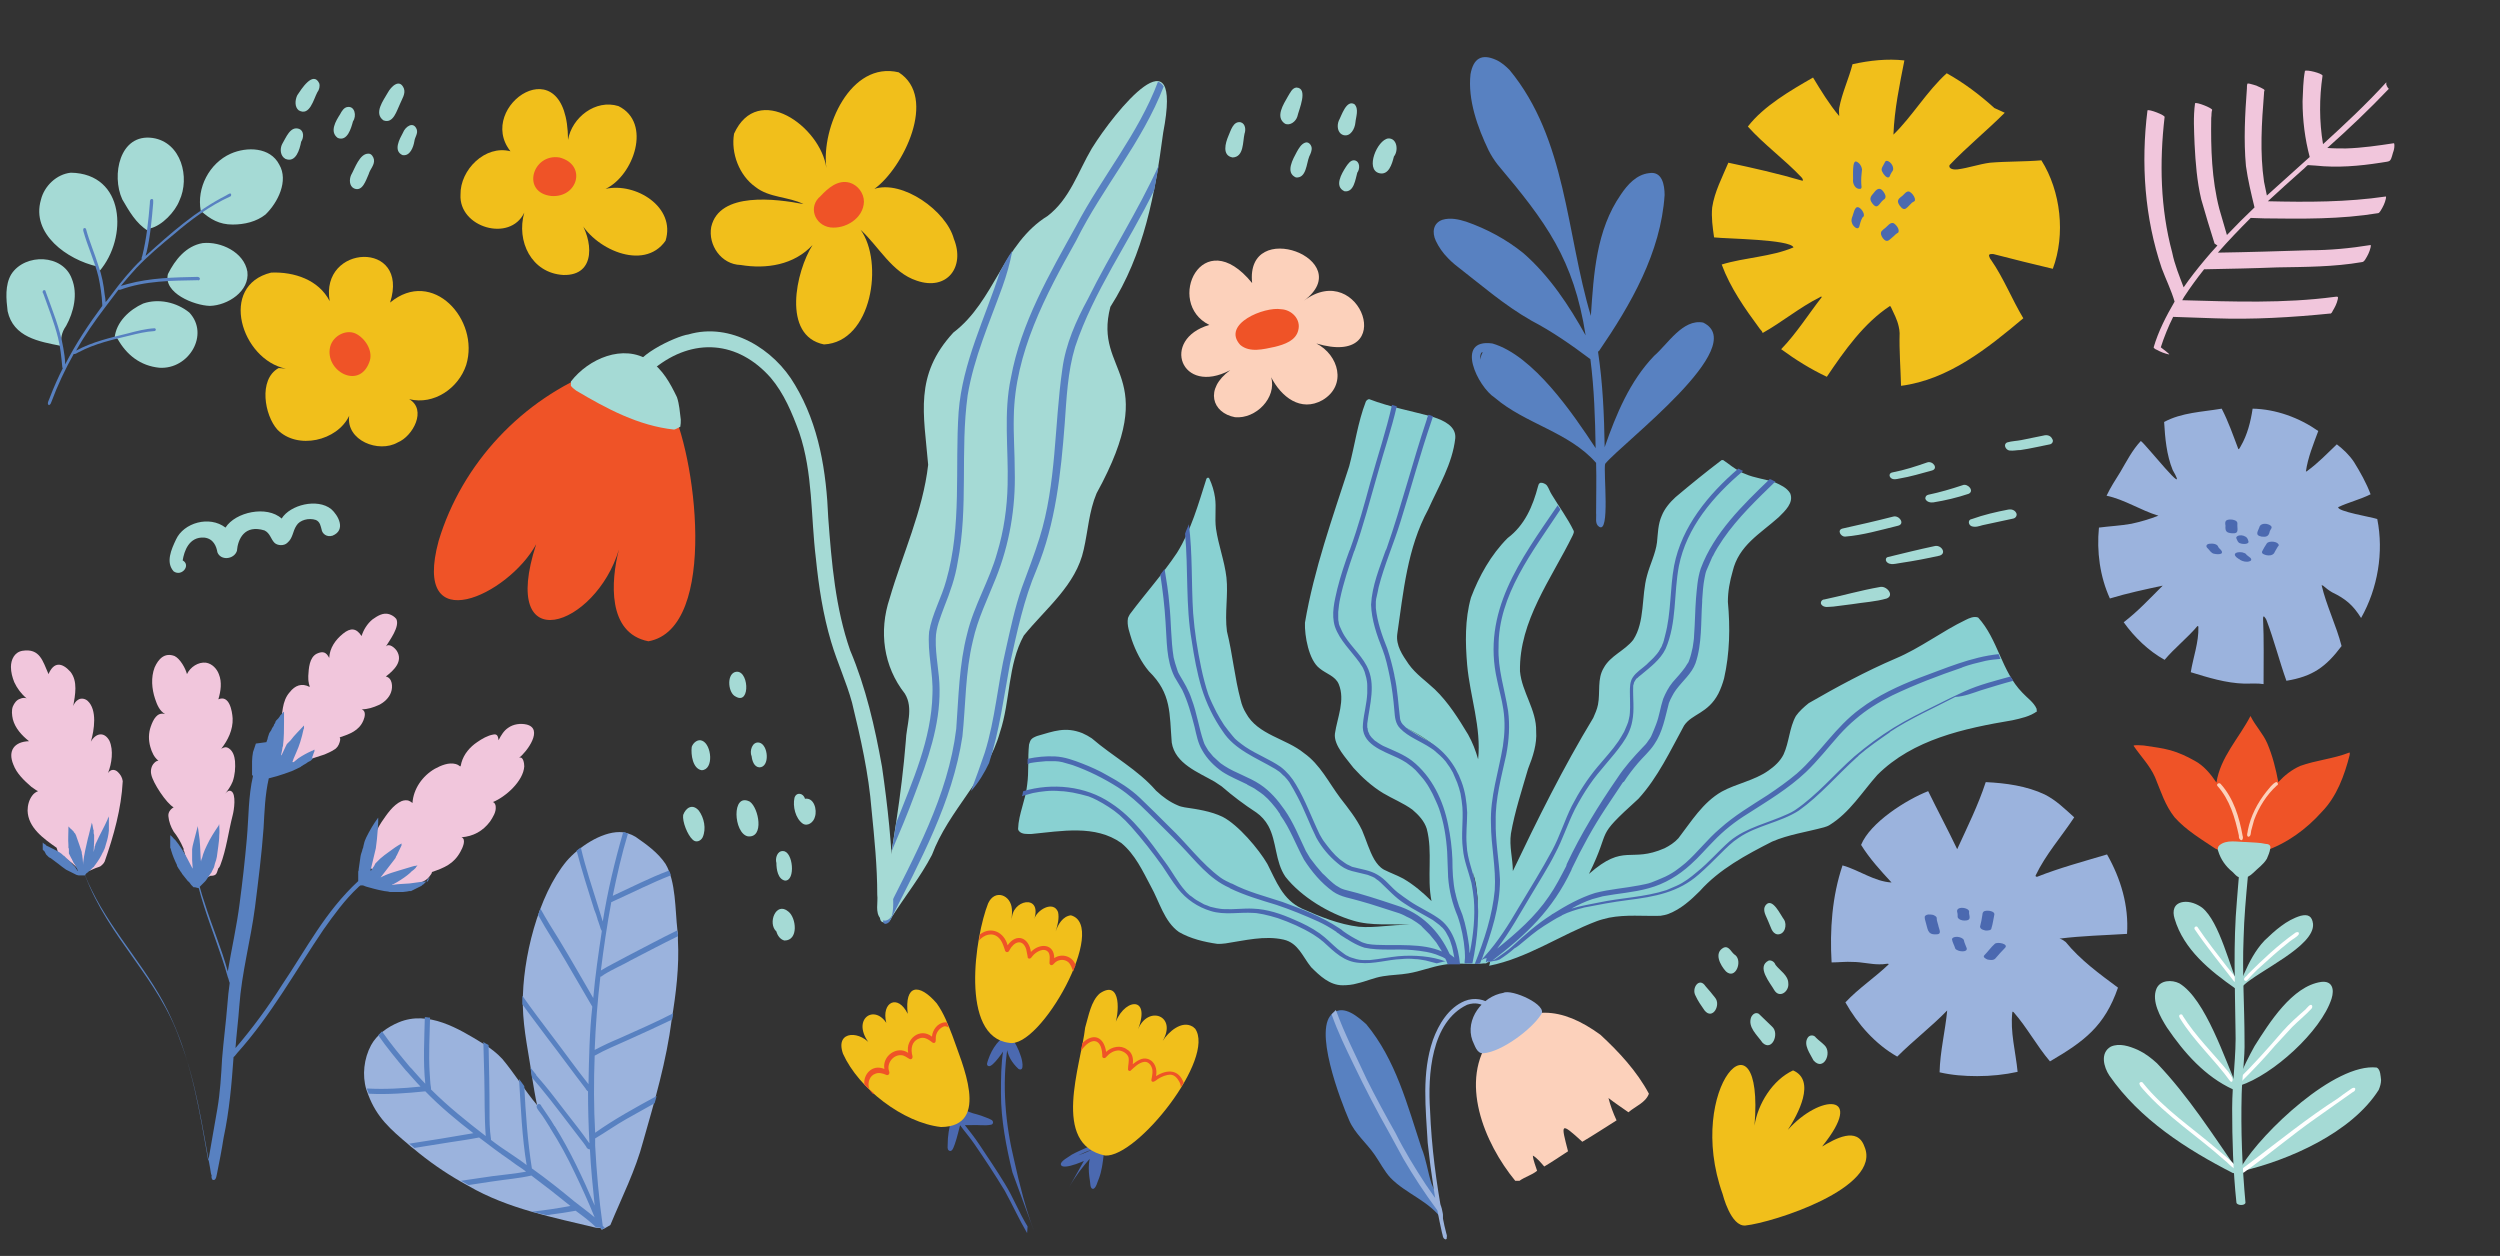
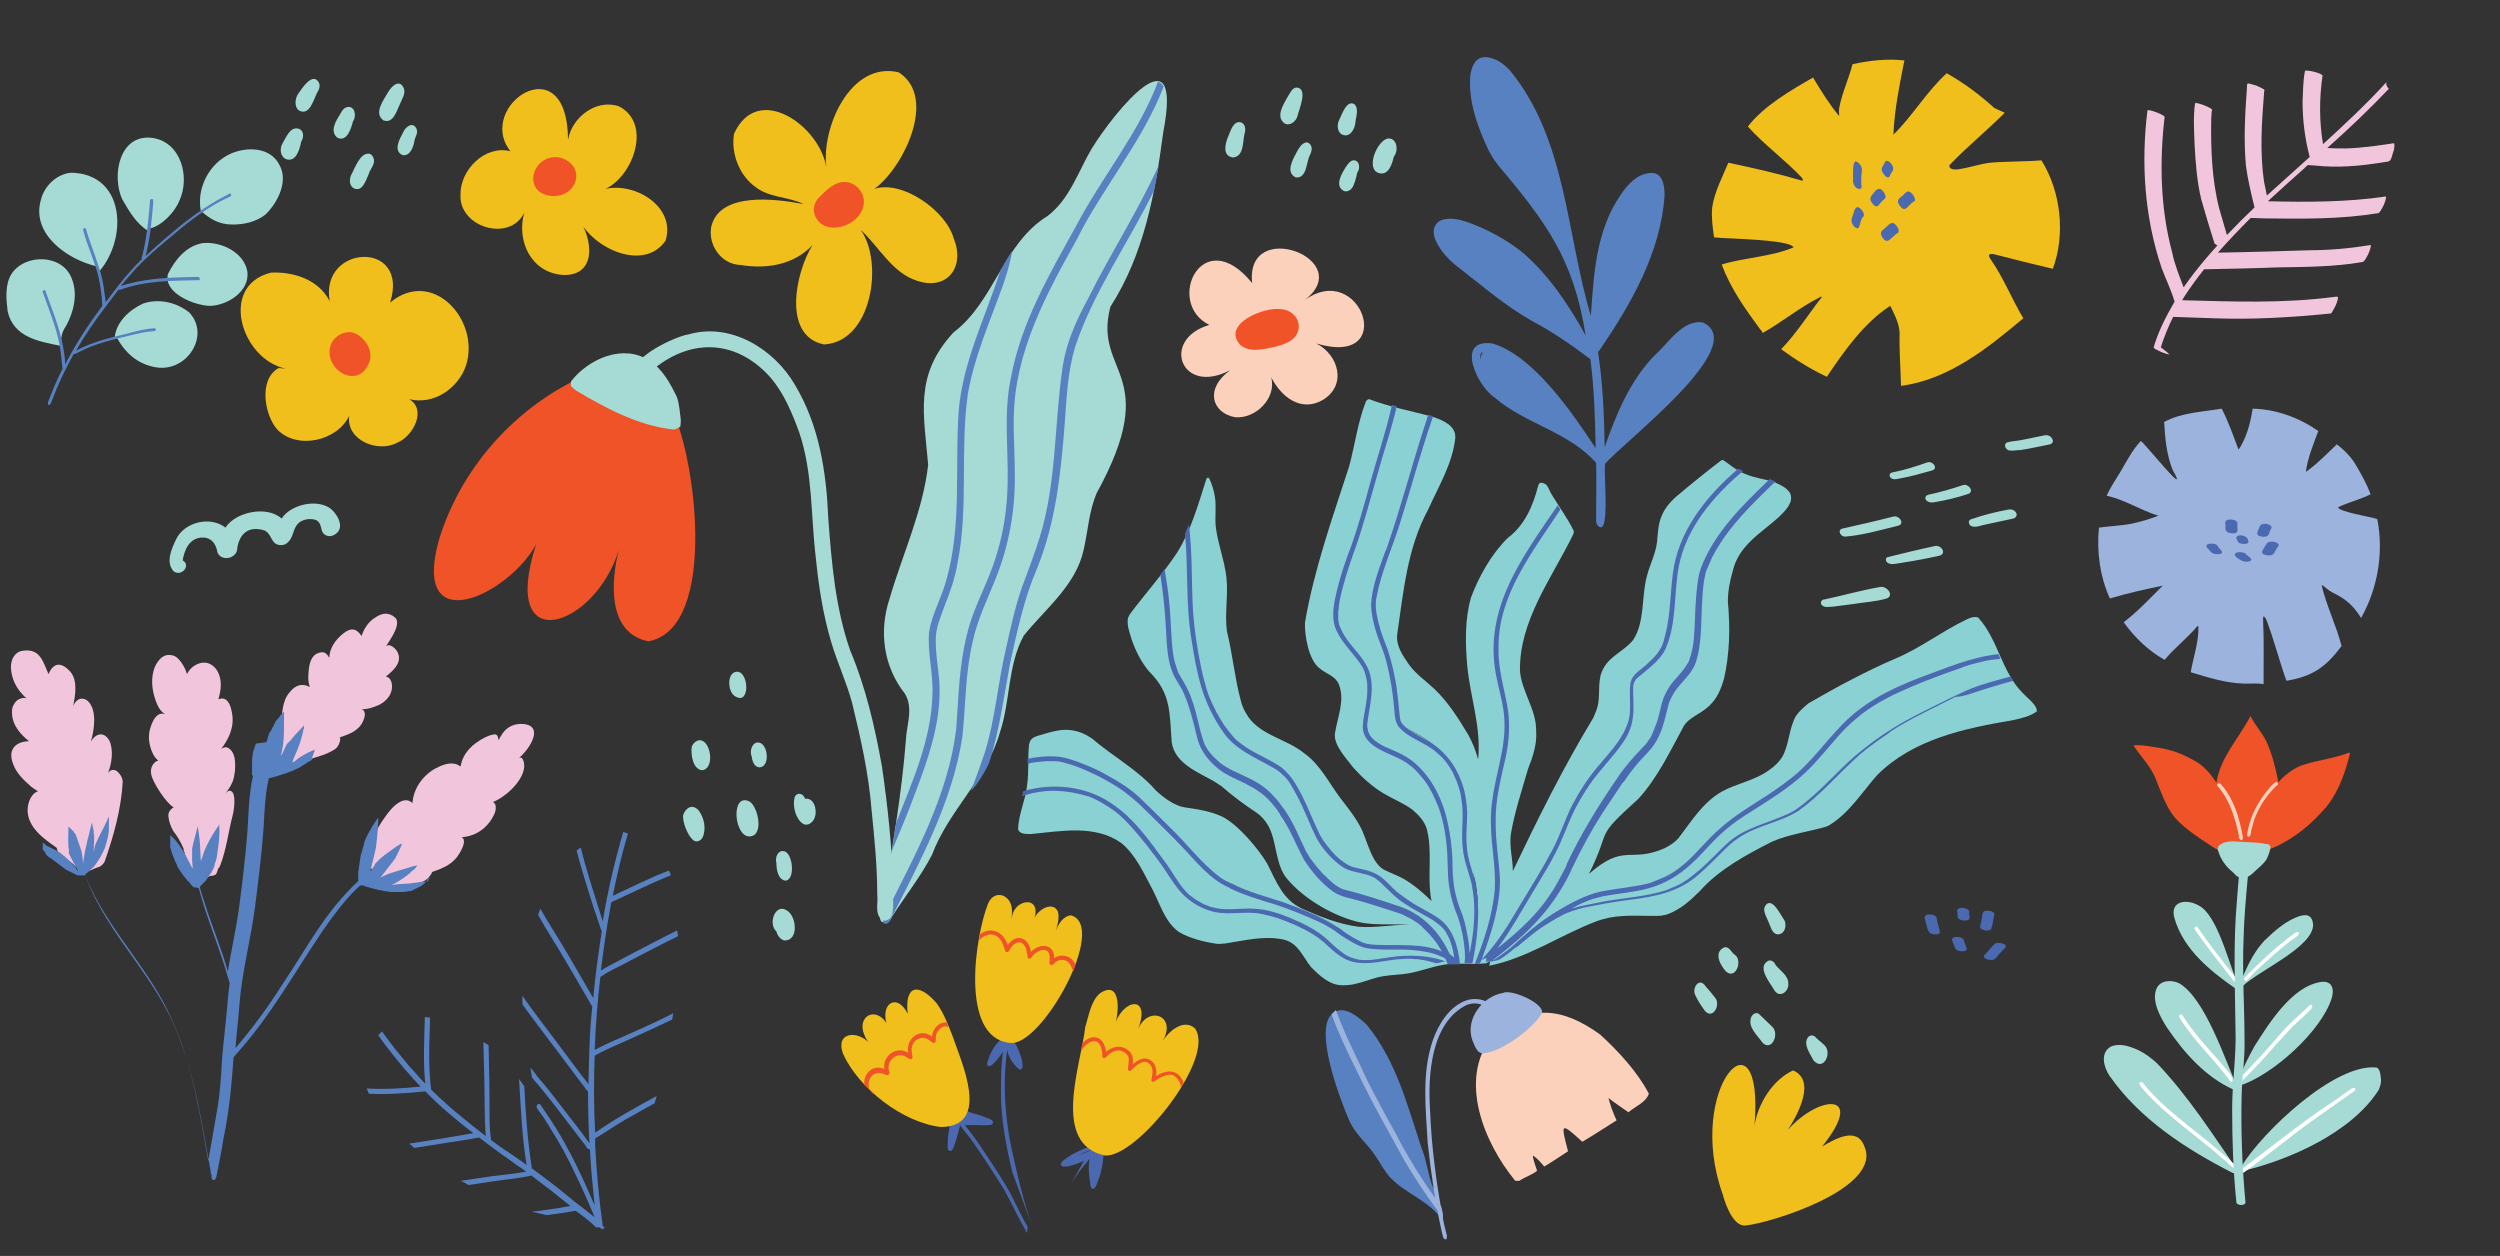
<svg xmlns="http://www.w3.org/2000/svg" version="1.1" x="0px" y="0px" viewBox="0 0 525.5 264" style="enable-background:new 0 0 525.5 264;" xml:space="preserve">
  <rect x="0" y="0" width="525.5" height="264" fill="#333333" stroke="none" />
  <style type="text/css"> .st0{fill:#FCD1BB;} .st1{fill:#5881C1;} .st2{fill:#9BB3DD;} .st3{fill:#EF5327;} .st4{fill:#FFFFFF;} .st5{fill:#F1BF1B;} .st6{fill:#4B69B0;} .st7{fill:#F1C6DC;} .st8{fill:#A5DAD5;} .st9{fill:#89D1D2;} .st10{fill:#7EC5A7;} .st11{fill:#B0DFDF;} </style>
  <g id="bg"> </g>
  <g id="flowers">
    <g>
      <path class="st8" d="M33.5,77.3c-4-0.4-6.9-2.7-8.8-6.1c-0.1-0.2-0.5-0.1-0.6-0.2c0.3-3.3,3.1-5.9,6-7.2c3.2-1.1,7-0.3,9.7,1.9 C44.1,70.3,39.7,77.7,33.5,77.3z M44.1,64.3c-3.3-0.1-9.8-2.7-8.8-6.7c1.5-3,3.8-5.9,7.3-6.5c3.8-0.4,8.7,1.9,9.4,6 C52.5,61.2,47.9,64.2,44.1,64.3z M48.9,47.2c-2.8,0-4.7-1.1-6.7-2.9c-0.9-4.8,1.8-10,6.3-12c3.4-1.5,8.3-1.4,10.2,2.3 c2,3.4-0.3,8-2.9,10.5C53.9,46.6,51.4,47.2,48.9,47.2z M31.1,48.5c-2.5-1.5-4-4.2-5.4-6.6c-2.3-5-0.6-13.9,6.4-12.9 c6,0.9,7.9,8.3,5.6,13.2c-0.9,2.3-3.6,5.2-6.1,5.8c-0.5,0.1-0.3,0.8-0.5,1.1L31.1,48.5z M20.9,57c-0.2-0.2-0.3-0.7-0.5-1 c-6.2-1.4-13.9-6.8-11.8-14c0.7-2.9,3.3-5.4,6.3-5.7C26.3,36.5,26.9,50,20.9,57z M12.8,72.7c-4.6-0.9-10-1.8-11.2-7.3 c-0.3-2.5-0.6-5.5,0.8-7.8c2.9-4.4,10.8-4.2,12.7,1c1.3,3.2,0.4,7-1.2,9.9C12.9,69.9,12.8,71.1,12.8,72.7z" />
      <path class="st1" d="M47.5,41.1c-6.3,3.2-11.7,8-16.9,12.7c0,0,0,0,0,0c0.1-0.3,0.1-0.6,0.2-0.7c0.8-3.4,1.1-6.9,1.4-10.4 c0-0.2,0-0.4,0-0.6c0-0.3-0.4-0.4-0.6-0.1c-0.1,0.2-0.1,0.5-0.1,0.7c-0.3,3.7-0.7,7.5-1.6,11.1c-0.1,0.2-0.2,0.5-0.1,0.7 c-2.4,2.3-4.5,4.9-6.5,7.6c-0.4,0.5-0.7,1-1.1,1.4c0-0.5-0.1-1-0.2-1.6c-0.2-2-0.6-4.1-1.3-6c-0.8-2.6-1.9-5.1-2.6-7.7 c-0.1-0.4-0.6-0.3-0.6,0c0,0.1,0,0.2,0,0.3c0.9,3.3,2.4,6.4,3.2,9.7c0.4,1.9,0.7,3.8,0.8,5.8c0,0.1,0,0.2,0,0.3 c-2.9,3.9-5.6,8-7.8,12.3c0-1.2-0.2-2.3-0.4-3.5c-0.7-4.1-2.3-7.9-3.7-11.8c0-0.4-0.5-0.4-0.6-0.1c-0.1,0.2,0,0.4,0.1,0.5 c1.1,3.1,2.3,6.1,3.1,9.3c0.5,2,0.7,4.1,0.9,6.2c0,0.1,0.1,0.2,0.1,0.2c-1,2-1.9,4-2.7,6.1c-0.1,0.4-0.7,1.3-0.3,1.6 c0.1,0.1,0.1,0.1,0.2,0c0.2-0.1,0.3-0.3,0.4-0.6c1.3-3.5,2.9-6.9,4.7-10.1c0.4,0.1,0.8-0.3,1.1-0.4c3.4-1.8,7.1-2.6,10.8-3.5 c1.6-0.4,3.3-0.8,5-0.9c0,0,0,0,0,0c0.4,0,0.5-0.5,0.1-0.6c-1.9,0.1-3.8,0.6-5.7,1.1c-3.7,0.9-7.5,1.8-10.8,3.6 c1.8-3.2,3.9-6.2,6.1-9.1c0.9-1.2,1.9-2.5,2.8-3.7c0,0,0,0,0,0c0.1,0,0.3,0,0.4,0c5.2-1.9,10.8-1.9,16.3-2c0.2,0.1,0.3,0,0.4-0.2 c0.1-0.3-0.2-0.5-0.5-0.5c-4.9,0.1-9.9,0.2-14.7,1.5c-0.5,0.1-0.9,0.3-1.4,0.4c1.1-1.3,2.2-2.6,3.3-3.8c2.4-2.5,5.1-4.8,7.8-7 c3.6-3.1,7.5-6,11.9-8c0.1,0,0.2-0.2,0.2-0.3C48.6,40.3,47.9,40.9,47.5,41.1z" />
    </g>
    <g>
      <path class="st5" d="M98,76.7c-1.6,4.9-6.8,8.5-12,7.2l0,0c3.8,2.2,0.8,7.8-2.4,9.1c-4,2.3-10.9-0.4-10.2-5.6l0,0l0,0 c-2.5,5.3-10.9,7.2-15.1,2.9c-2.7-3-4-10.5,0.2-12.9c0-0.1,1.5,0.1,1.6,0.1C50.7,75.6,45.9,60,57,57.3c4.8-0.2,10,1.5,12.3,6l0,0 c-2.1-12,16.9-12.9,12.7,0.3C90.9,56.2,100.9,67.2,98,76.7z" />
      <path class="st3" d="M77.6,76.2c-2.2,5.8-9.4,1.7-8.2-3.3c0.6-2.4,3.6-3.9,5.7-2.6C77.1,71.5,78.5,74.1,77.6,76.2z" />
    </g>
    <g>
      <path class="st5" d="M118.4,57.8c-6.7-0.4-9.9-7.1-8.2-13.1c-3,6.3-13.8,3.1-13.4-3.8c-0.1-5.2,5.2-10.5,10.5-9.1 c-7.5-9.5,12-22.7,12.1-2.4c0.8-4.7,5.8-8.6,10.6-7.1c7.1,3.5,3.2,14.6-2.7,17.4c6.3-1.4,14.8,3.8,12.6,10.9 c-4.6,6.6-15.3,1.6-18.2-4.5h0C124.6,50.2,125.5,58,118.4,57.8z" />
      <path class="st3" d="M115.9,41.2c-6.4-0.7-4-9,1.7-8.1C123.4,34.6,121.5,41.6,115.9,41.2z" />
    </g>
    <g>
      <path class="st5" d="M173.2,72.4c-8.9-1.8-5.9-15.4-2.4-20.9c-3.9,4.2-9.7,5.1-15.1,4.2c-4.1-0.1-6.9-4.2-6.2-8 c1.7-7.5,13.7-5.9,19.4-4.8c-3.2-1.6-7.2-1.3-10.1-3.6c-3.4-2.4-5.2-7.1-4.5-11.2c5-11,18.2-1.5,19.4,7.2 c-1.1-8.5,5.1-22.5,15.2-20.1c8.3,5.3,0.9,20.2-5.1,24.5c5.9-1.9,15.1,4.6,16.7,10.5c2.4,5.9-1.4,11-7.8,8.8 c-5.2-1.7-7.9-7.1-11.8-10.7l0,0C185.8,55.1,183.3,71.9,173.2,72.4z" />
      <path class="st3" d="M174.5,47.8c-3.3-0.5-4.7-4.4-2-6.6c1.5-1.6,3.6-3.5,6.1-2.8c1.7,0.5,3,2.2,3,4 C181.5,45.9,177.7,48.2,174.5,47.8z" />
    </g>
    <g>
      <path class="st3" d="M136.3,134.8c-8.7-1.7-7.9-12.7-6.2-19.3h0c-4.9,16.4-25.3,23.3-17.4-1.1c-5.8,10.7-26.2,20.3-20.5-0.7 c4.9-16.3,17.6-29.8,33.5-35.9c7.4-3.6,11.9,0.5,15,7.1C146.2,94.7,151.2,132.1,136.3,134.8z" />
      <g>
        <path class="st8" d="M186,193.9C186,193.9,186,193.9,186,193.9c-2.1,0.1-0.3-3.5-0.4-4.6c2-11.1,3.9-22.3,4.8-33.5 c0.1-3.3,1.7-6.9-0.2-10c-4.5-5.7-5.5-13.1-3.2-20c2.7-9.3,7-18.4,8.1-28.1c-0.9-10.7-3-18.8,5.3-27.8 c8.7-6.6,10.4-18.7,19.8-24.5c4.7-3.6,6.4-9.3,9.3-14.2c4.9-7.9,19.3-25.6,15-3.3c-1.7,12.8-4,25.5-11.1,36.6 c-3.7,14.2,11.1,13.7-2.9,39.2c-1.6,3.8-1.8,7.9-2.7,11.8c-1.6,7.5-8,12.4-12.6,18.1c-3.4,6.2-2.8,13.7-5,20.3 c-2.7,9.7-10.8,16.4-14.3,25.8c-2.4,4.6-5.6,8.6-8.4,13C187.2,193.4,186.8,194.1,186,193.9z" />
        <path class="st1" d="M204.5,134.7c-1.6,6.6-1.5,13.4-2.2,20.1c-2.1,13.8-8.9,26.2-15.1,38.5c-0.2,0.5-0.6,0.9-1.2,0.9 c-0.6-0.3-0.4-1.1-0.1-1.6c6.3-12.6,13.4-25.3,15.1-39.4c0.5-6.7,0.6-13.5,2.3-20c1.4-5.9,4.7-11.2,6.3-17 c1.4-4.6,2.1-9.5,2.2-14.3c0.2-7.5-0.9-15.1,0.7-22.5c2.1-11.5,8.1-21.8,13.7-31.9c5.4-10.3,13.1-19.4,17.2-30.3 c0.5,0.1,0.9,0.5,1.2,1c-4.5,11.7-12.9,21.3-18.4,32.4c-6.4,11.4-12.9,23.6-13.1,37c-0.1,3.8,0.2,7.6,0.2,11.4 c0.2,7.7-1.1,15.4-4,22.6C207.6,125.9,205.5,130.1,204.5,134.7z M223.3,77.6c-1.7,11.8-1.2,24-4.8,35.5 c-1.1,3.5-2.4,6.9-3.7,10.4c-1.5,4.3-2.4,8.7-3.4,13.1c-1.7,7.2-2.2,14.6-4.4,21.6c-0.9,2.7-1.9,5.4-2.9,8.1 c1.6-1.8,2.8-3.8,3.8-5.9c2.2-6.8,3.1-13.9,4.4-20.9c1.5-6.7,2.9-13.5,5.6-19.8c4-9.7,5.1-20.2,5.9-30.6 c0.4-5.4,0.6-10.9,2.2-16.2c3.9-11.7,11.2-21.8,16.6-32.9c0.3-1.8,0.7-3.6,1-5.3c-4.4,9.7-10.2,18.6-14.9,28.1 C226.2,67.4,224,72.3,223.3,77.6z M197.5,144.9c0-3.5-0.9-7-0.8-10.6c0-2.3,1-4.6,1.8-6.8c1.2-3,2.3-6.1,2.8-9.3 c2.3-11.6,0.5-23.4,2.1-35.1c1.3-7.9,4.6-15.3,7.3-22.8c0.9-2.5,1.6-5,2.1-7.6c-1,1.4-1.8,2.9-2.6,4.4 c-3.1,9.7-7.9,19.1-8.7,29.5c-0.8,11.8,0.7,23.9-2.6,35.4c-1,3.7-3,7.1-3.6,10.8c-0.4,4.4,0.9,8.7,0.7,13.1 c-0.2,9.5-4.2,18.3-7.6,27c-0.3,1.7-0.5,3.3-0.8,5c-0.1,0.4-0.1,0.7-0.2,1.1c1.7-4,3.4-8,4.9-12.1 C195,159.8,197.6,152.5,197.5,144.9z" />
      </g>
      <path class="st8" d="M141.7,90.3c-7.5-0.8-14.2-4.4-20.6-8.2c-0.4-0.3-0.8-0.6-1.1-1l0-0.9c3.7-4.8,11-8,16.5-4.4 c2.8,1.8,4.4,4.8,5.8,7.7c0.5,1.5,0.6,3.1,0.8,4.7c0,0.5,0,1-0.1,1.5C142.6,89.9,142.1,90.2,141.7,90.3z" />
      <path class="st8" d="M185.1,193.1c-1.2-1.3-0.5-3.4-0.7-5c0-6-0.6-11.9-1.2-17.9c-0.6-7.6-2.3-15.1-4.1-22.5 c-1.2-4.4-3.1-8.4-4.4-12.8c-1.7-5.7-2.6-11.6-3.2-17.5c-1.1-9-0.6-17.9-3.5-26.5c-1.5-4.1-3.2-8.2-6-11.5 c-6.9-7.8-16.3-8.5-24.4-2c-0.9,0.6-1.3,1.9-2.5,1.9c-0.6,0-1.1-0.3-1.4-0.8c-1.7-3.2,8.5-7.9,11-8.2c8.8-2.6,18,3,22.4,10.6 c5.1,8.5,6.6,18.3,7,28c0.7,9.4,1.5,18.9,4.6,27.8c3.3,7.8,5.2,16.1,6.7,24.5c1.2,8.3,2.1,16.6,2.3,25c-0.1,2,0.3,4.2-0.2,6.2 C187.1,193.3,185.9,194,185.1,193.1z" />
    </g>
    <g>
      <path class="st0" d="M278,84.1c-4.6,2.6-8.7-0.7-10.8-4.8c1.2,4.3-3.2,8.8-7.6,8.4c-4.8-0.9-6.5-5.9-1-9.9 c-10.4,5.5-14.7-6.5-4.4-9.5c-9.4-4.6-1.5-21.7,9-8.8l0,0c-1.5-14,22.4-4.9,10.9,3.7c11.9-8.9,20,14.2,2.6,9l0,0l0,0 C281.4,74.6,283.2,81,278,84.1z" />
      <path class="st3" d="M268,72.9c-2.4,0.5-5.3,1.3-7.3-0.4c-4-4.4,5.1-8.1,8.6-7.5c2.2,0.1,4.2,2.1,3.6,4.4 C272.4,71.6,270,72.4,268,72.9z" />
    </g>
    <path class="st1" d="M358,67.8c-4.3-0.8-7.4,4.5-10.3,7c-5.1,5.3-8,12.3-10.4,19.2c-0.1-6.7-0.4-13.5-1.4-20.1l0.2-0.1 c6.7-9.8,13-20.7,13.8-32.8c0-2.1-0.5-5.1-3.3-4.6c-2.6,0.3-4.5,2.4-5.9,4.5c-5.2,7.5-5.7,16.7-6.3,25.5 c-5.2-17.3-5.1-37.2-17.1-51.7c-0.8-0.8-1.7-1.6-2.8-2.1c-3.1-1.4-4.8-0.3-5.4,3c-0.6,5.4,1.5,11.2,3.8,16c0.5,1,1.2,2.1,1.9,3 c10.2,12.1,16,19.9,18.5,35.9c-3.5-6.3-7.6-12.5-13.1-17.3c-3.6-2.9-7.7-5.1-12-6.6c-1.6-0.5-3.3-0.9-5-0.4c-2,0.7-2.2,2.7-1.4,4.4 c0.6,1.3,1.5,2.6,2.6,3.7c0.4,0.4,0.9,0.9,1.4,1.3c5.3,4.1,10.3,8.5,16.1,11.8c4.4,2.3,8.4,5.1,12.4,8.1c0.8,6.2,1,12.5,1.1,18.7 c-4.8-7.3-13.1-19.5-21.7-22c-8-1.1-3.1,9.1,0.5,11.4c6.4,5.5,15.6,7.2,21.3,13.7c0.1,3.5,0,7,0,10.6c0.1,0.9-0.3,2.2,0.6,2.8 c2.4,1.7,0.9-11.6,1.3-13.2C341.1,93,368.1,72.7,358,67.8z M311.4,74.1c0.1,0,0.2,0,0.3-0.1c-0.3,0.5-0.5,1.1-0.5,1.6 C311.1,75.1,311.1,74.6,311.4,74.1z" />
    <g>
      <path class="st5" d="M369.9,69.1c-3.1-4.2-6.2-8.6-8-13.5c4.9-1.5,10.4-1.6,15.1-3.6c-0.7-1.7-14.1-1.8-16.7-2.1 c-0.3-2.1-0.6-4.2-0.4-6.3c0.5-3.3,2.1-6.3,3.4-9.4c5.2,1.1,10.5,2.3,15.6,3.8c0.2-0.2-0.1-0.6-0.3-0.8 c-3.5-3.7-7.8-6.8-11.2-10.6c3.3-4.3,9-7.6,13.7-10.3c1.7,2.8,3.4,5.6,5.5,8.1l0,0c0-0.5-0.1-1.1,0-1.7c0.6-3.2,2-6.1,2.8-9.2 c3.6-0.8,7.3-1.2,10.9-0.8c-1,5.1-2.1,10.3-2.3,15.6c4-3.9,7-9.1,11.2-12.9c3.6,2,6.9,4.5,9.9,7.2c0,0,0.1,0.1,0.1,0.1l2.2,1 c-3.8,3.8-8,7.2-11.6,11c-0.3,0.9,1.1,1,1.7,0.9c2.3-0.3,4.5-1.1,6.8-1.4c3.6-0.3,7.2-0.2,10.8-0.5c4.1,6.5,5.1,15.6,2.4,22.8 c-4.2-1-8.3-2-12.5-3.1c-0.3,0-1-0.1-0.9,0.4c0.1,0.3,0.2,0.6,0.4,0.8c2.7,3.9,4.4,8.3,6.8,12.3c-7.5,6.3-15.7,12.9-25.7,14.2 c-0.1-3.7-0.4-7.4-0.3-11.1c0-0.4-0.1-1-0.2-1.4c-0.3-1.4-1-2.7-1.6-4c-0.1-0.1-0.1-0.2-0.2-0.3c-5.5,3.6-9.6,9.4-13.3,14.9 c-3.4-1.6-6.6-3.6-9.6-5.8c3.2-3.3,5.7-7.3,8.5-10.9c0.1-0.3-0.3-0.1-0.4,0c-4.2,2.1-7.9,5.2-12,7.5 C370.5,69.8,370.2,69.4,369.9,69.1z" />
      <path class="st6" d="M395.6,36c-0.3-0.6,0.3-1.2,0.5-1.7c0.1-0.2,0.2-0.5,0.5-0.5c0.9,0.1,1.8,1.6,1.1,2.3c-0.2,0.3-0.4,0.7-0.5,1 C396.7,37.8,395.8,36.5,395.6,36z M389.5,38c0.1-0.6-0.3-4.6,0.8-4c0.6,0.3,1,0.9,1.1,1.6c0,0.3-0.1,0.7-0.1,1 c-0.1,0.9-0.1,1.8,0,2.7c0,0.2-0.1,0.4-0.3,0.4C390,39.8,389.5,38.7,389.5,38z M399.3,43.2c-0.6-0.9-0.4-1.3,0.4-1.9 c0.5-0.3,1-1.3,1.7-1c0.5,0.3,0.9,0.8,1.1,1.4c0,0.2,0.1,0.5-0.1,0.6c-0.2,0.1-0.3,0.2-0.5,0.3C400.8,43.6,400.4,44.7,399.3,43.2z M393.6,42.8c-0.8-1-0.4-1.5,0.3-2.3c0.8-1.1,1.5-1.1,2.2,0.1c0.3,0.5,0.4,1.1-0.2,1.4C395,42.7,394.7,44.2,393.6,42.8z M395.8,50.1c-0.3-0.4-0.6-1-0.3-1.5c0.3-0.3,0.5-0.5,0.8-0.7c0.5-0.4,1-1.2,1.7-1c0.6,0.3,1.4,1.4,1,2c-0.4,0.2-0.7,0.5-1,0.8 C397.1,50.4,396.7,51.2,395.8,50.1z M389.3,46.9c-0.2-0.4-0.1-0.9,0-1.2c0.3-0.6,0.5-2.5,1.4-2.1c0.6,0.2,1.6,1.7,0.8,2.1 c-0.4,0.7-0.5,1.3-0.7,2C390.4,48.5,389.4,47.4,389.3,46.9z" />
    </g>
    <path class="st7" d="M455.9,74.5c-0.9-0.2-1.7-0.5-2.6-1c-0.1,0-0.6-0.3-0.6-0.5c1-3.4,2.6-6.5,4.4-9.6c-0.7-2.4-1.8-4.6-2.7-7 c-3.6-10.6-4.4-22.1-3-33.2c0.3-0.3,3.7,1,3.6,1.4c-1.1,9.5-0.9,19.2,1.6,28.5c0.5,2.5,1.5,4.9,2.4,7.3c1.3-1.9,2.8-3.8,4.3-5.6 c0,0,0,0,0,0c0.9-1.1,1.8-2.1,2.8-3.2c-0.2-0.1-0.4-0.3-0.6-0.4c-1-3.1-1.9-6.2-2.8-9.3c-0.9-3.8-1.2-7.7-1.4-11.6 c-0.1-2.8-0.3-5.8,0.1-8.6c0.3-0.3,3.6,1,3.6,1.4c-0.2,0.5-0.1,1.1-0.2,1.7c-0.1,6.4,0.1,12.9,1.7,19.1c0.5,1.8,1.1,3.7,1.6,5.5 c1.9-2,3.8-3.9,5.8-5.8l0,0c-0.7-2.9-1.4-5.8-1.8-8.7c-0.5-5.4-0.2-10.9,0.2-16.3c0-0.3,0-0.7,0.1-1c0.1-0.1,0.4,0,0.5,0 c0.5,0.1,1,0.3,1.4,0.4c0.1,0.1,1.8,0.7,1.7,1c-0.1,0.2-0.1,0.4-0.1,0.6c-0.5,6.2-0.9,12.5,0,18.6c0.2,1,0.4,1.9,0.6,2.9 c3-2.7,6-5.4,9-8.1c-1-3.8-1.5-7.7-1.5-11.7c0.1-2.1,0.1-4.3,0.5-6.4c0.4-0.3,3.6,0.5,3.7,1c-0.7,4.7-0.7,9.7,0.1,14.4 c4.6-4.2,9.1-8.4,13.3-13h0l0,0h0l0,0l0,0c0,0,0,0,0,0l0,0c0,0,0,0,0,0l0,0l0,0l0,0l0,0l0,0l0,0l0,0c0,0,0,0,0,0l0,0c0,0,0,0,0,0 l0,0c0,0,0,0,0,0l0,0l0,0l0,0l0,0c0,0,0,0,0,0l0,0l0,0l0,0l0,0l0,0l0,0l0,0l0,0l0,0l0,0l0,0l0,0l0,0l0,0l0,0l0,0l0,0l0,0l0,0l0,0 l0,0l0,0l0,0l0,0l0,0l0,0l0,0l0,0l0,0l0,0l0,0l0,0l0,0l0,0c0,0,0,0,0,0l0,0l0,0c0,0,0,0,0,0l0,0c0,0,0,0,0,0c0,0,0,0,0,0l0,0l0,0 l0,0l0,0l0,0l0,0l0,0l0,0l0,0l0,0l0,0l0,0l0,0l0,0l0,0l0,0l0,0l0,0l0,0c0,0,0,0,0,0.1l0,0l0,0l0,0l0,0c0,0,0,0,0,0.1l0,0 c0,0,0,0,0,0.1c0,0,0,0,0,0.1l0,0c0,0,0,0,0,0.1l0,0l0,0l0,0l0,0l0,0l0,0l0,0l0,0c0,0.1,0.1,0.1,0.1,0.2c0,0,0,0.1,0,0.1l0,0 c0,0,0.1,0.1,0.1,0.1l0,0c0,0.1,0.1,0.1,0.1,0.2l0,0l0,0l0,0c0,0,0,0.1,0.1,0.1c0,0,0,0.1,0.1,0.1l0,0l0,0l0,0l0,0l0,0l0,0l0,0 c0,0,0,0,0,0.1l0,0l0,0l0,0c0,0,0,0,0,0c0,0,0,0,0,0l0,0l0,0l0,0l0,0l0,0c-4.1,4.3-8.4,8.4-12.9,12.4c1.3,0.1,2.6,0.1,3.9,0.1 c3.4-0.1,6.8-0.6,10.1-1.1c0.1,0,0.1,0.5,0.1,0.5c0,0.5-0.1,1-0.3,1.5c-0.6,2.2-0.5,1.7-2.6,2.1c-4.5,0.7-9.1,1.1-13.7,0.6 c-0.5,0-1.1-0.1-1.6-0.1c-0.4,0.3-0.7,0.7-1.1,1c-2.5,2.2-4.9,4.4-7.3,6.6c8.3,0.2,16.6,0.2,24.8-1c0.1,0,0,0.5,0,0.5 c-0.2,0.9-0.6,1.7-1.1,2.5c-0.1,0.1-0.3,0.5-0.5,0.5c-7.9,1.3-15.9,1.2-23.9,1.1c-1,0-2-0.1-2.9-0.1h0c-2.4,2.4-4.7,4.8-6.9,7.3 c6.4-0.1,12.8-0.3,19.2-0.5c4.3,0,8.6-0.4,12.9-1.1c0.1,0,0,0.5,0,0.5c-0.2,0.9-0.6,1.7-1.1,2.5c-0.2,0.3-0.4,0.6-0.8,0.6 c-5.8,1-11.8,1-17.7,1.1c-5.1,0.2-10.3,0.3-15.4,0.4c-1.5,1.9-2.9,3.8-4.2,5.8c-0.1,0.2-0.3,0.5-0.4,0.7c10.7,0.3,21.4,0.7,32-0.7 c0.2,0,0.5-0.1,0.7,0c0.1,0.1,0,0.4,0,0.5c-0.2,0.9-0.6,1.7-1.1,2.5c0,0.1-0.3,0.6-0.5,0.5c-8,0.8-16.2,1.3-24.3,1 c-2.9-0.1-5.8-0.2-8.7-0.3c-1,2-1.9,4.2-2.6,6.4C456.3,74.6,456,74.5,455.9,74.5z" />
    <g>
      <path class="st2" d="M471.8,143.7c-3.9-0.1-7.7-1.3-11.3-2.4c0.5-3.1,1.7-6.3,1.6-9.5c0-0.1,0-0.2-0.2-0.2 c-2.1,2.5-4.8,4.6-6.9,7.1c-3.4-1.9-6.3-4.7-8.6-7.9c3-2.3,5.6-5.1,8.2-7.7c-3.7,0.8-7.5,1.6-11.1,2.7c-2.1-4.6-2.8-9.9-2.3-14.9 c2.3-0.3,4.6-0.4,6.8-0.8c1.9-0.4,3.9-1,5.7-1.7l0,0c-3.7-1.1-7.1-3.4-10.9-4.2c0.8-1.7,1.9-3.4,2.9-5c1.3-2.2,2.5-4.6,4.3-6.5 c0.9,0.5,10.5,12.7,6.7,6.1c-1.3-3.2-1.6-6.7-1.8-10.1c3.7-2,8-2.1,12.1-2.8c1.4,2.7,2.4,5.6,3.5,8.5c0.2,0.1,0.4-0.5,0.5-0.6 c1.4-2.4,2.1-5.2,2.5-7.9c4.9,0.1,9.8,1.9,13.8,4.7c-1,2.7-2.2,5.6-2.6,8.5c0.2,0,0.3-0.1,0.4-0.2c2.2-1.6,4.1-3.6,6.1-5.5 c1.3,1,2.6,2.2,3.6,3.7c1.3,2.1,2.6,4.4,3.5,6.8c-2.2,1.1-4.7,1.7-6.8,2.7c-0.3,0.9,7.1,2.1,8.2,2.5c1.4,7,0.1,14.6-3.4,20.8 c-1.7-2.7-3.2-4-6.1-5.4c-0.7-0.4-1.3-0.9-1.9-1.4c-0.1,0-0.2-0.1-0.3-0.1c1,4.3,3.1,8.5,4.2,12.8c-3.3,4.4-6.1,6.4-11.6,7.3 c-1.5-4.2-2.6-8.6-4.2-12.8c-0.1-0.2-0.2-0.4-0.4-0.6c-0.1-0.1-0.1-0.2-0.2-0.1c-0.1,0.1-0.1,0.3-0.1,0.5 c0.2,4.5,0.1,9.1,0.1,13.7C474.6,143.6,473.2,143.7,471.8,143.7z" />
      <path class="st6" d="M469.2,112.1c-1.2-0.1-1.5-0.4-1.4-1.6c-0.2-1,0.1-1.3,1.1-1.3c0.5,0,1.4,0.2,1.4,0.8 C470.2,111.2,470.8,112.2,469.2,112.1z M475.4,112.8c-1.6-0.3-0.7-1.2-0.4-2.2c0.4-0.7,1.7-0.6,2.3-0.1c0.5,0.4-0.1,0.8-0.2,1.2 C476.9,112.8,476.3,112.9,475.4,112.8z M476.4,116.7c-0.4-0.1-1.1-0.3-0.9-0.8c0.3-0.6,0.6-1.1,1-1.7c0.5-0.6,2.4-0.4,2.5,0.4 c0,0.1-0.1,0.2-0.2,0.3c-0.3,0.5-0.6,1-0.8,1.4C477.6,116.8,476.9,116.8,476.4,116.7z M470.9,114.2c-0.5-0.1-0.6-0.6-0.8-1 c-0.1-0.2,0-0.4,0.2-0.5c0,0,0,0,0,0c0.5-0.3,1.2-0.2,1.7,0.1c0.4,0.2,0.5,0.6,0.6,0.9C472.9,114.5,471.3,114.4,470.9,114.2z M465.4,116.4c-0.6-0.1-0.9-0.7-1.3-1.1c-0.5-0.4-0.4-0.9,0.3-1c0.7-0.1,1.7,0,1.9,0.7c0.2,0.4,1,0.8,0.7,1.3 C466.6,116.6,465.9,116.5,465.4,116.4z M470.9,117.7c-0.1-0.1-0.2-0.2-0.3-0.2c-1.5-0.9-0.8-1.6,0.7-1.4c0.3,0.1,0.8,0.2,0.9,0.5 c0.2,0.2,0.4,0.3,0.5,0.4c0.5,0.3,0.8,0.8,0.1,1C472.2,118.2,471.4,118,470.9,117.7z" />
    </g>
    <g>
      <path class="st8" d="M470.8,207.3c0.1-0.9,0.5-1.7,0.9-2.6c1.1-2.5,2.4-5,4.3-7c2.2-2.1,4.6-4.3,7.6-5.2c1.6-0.4,2.4,0.1,2.6,1.7 c0.4,4.7-11.5,9.9-14.7,13L470.8,207.3L470.8,207.3z M469.9,207.8c-5.3-3.7-10.9-8.2-12.8-14.7c-0.5-1.6-0.2-3.2,1.8-3.5 c1.4-0.2,2.9,0.4,4,1.2c3.7,3,5.8,12.6,8,17.3L469.9,207.8z M469.4,229c-5.9-2.7-10.3-7.7-13.9-13c-1.4-2.2-3.3-5.6-2.2-8.2 c0.8-1.8,3.2-1.9,4.8-1.1c5.5,3.3,9.6,16.1,12.3,22.1L469.4,229L469.4,229z M470.8,228.2c-0.2,0.1-0.2-1.1-0.3-1.1 c0-0.1,0.1-0.2,0.1-0.3c0.9-2.4,2.1-4.7,3.3-6.9c3.1-4.9,7.9-12.6,14-13.5c2.4-0.3,2.8,1.6,2.2,3.5 C487.9,216.8,477.7,226,470.8,228.2z M469.4,246.6c-9.8-5-19.6-11.3-26-20.5c-1.2-1.8-2-4.8,0.3-6.1c1.8-0.8,3.9-0.1,5.7,0.7 c1.5,0.7,2.8,1.7,4,2.8c6.6,6.9,11.8,15.1,17.2,22.9L469.4,246.6L469.4,246.6z M471.2,245.1c4.3-7.1,19.6-21.7,28.4-20.7 c0.8,0.4,0.8,1.9,0.9,2.6c0,0.7-0.2,1.4-0.5,2.1c-5.7,9-18.9,14.8-28.9,17.1L471.2,245.1z" />
      <path class="st3" d="M468.4,179.4c-0.3,0-0.5-0.2-0.7-0.3c-0.6-0.3-1.4-0.4-2-0.7c-3-2-6.2-3.9-8.6-6.6c-2-2.5-2.9-5.5-4.1-8.4 c-1.1-2.5-3-4.4-4.5-6.6c-0.2-0.3,2-0.1,2.1-0.1c1.9,0.3,3.8,0.5,5.6,1c1.8,0.5,3.5,1.3,5.1,2.2c1.9,1,3.4,2.8,4.6,4.6 c0.8-5.3,4.7-9.3,7.1-13.9c0-0.1,0.1-0.1,0.1,0c1,2,2.6,3.6,3.5,5.7c1.1,2.6,1.8,5.4,2.3,8.1c1.3-1.4,2.8-2.6,4.6-3.4 c3.3-1.2,7-1.5,10.3-2.8c0.2-0.1,0.1,0.3,0.1,0.5c-1.1,4.3-2.7,8.7-5.8,11.9c-3.3,3.7-7.4,6.7-12.1,8.3c-1.1,0.4-1.5,0.4-2.5,0 c-0.1-0.2,0-0.5,0.1-0.7c-1.2,0.5-2.7,0.7-3.9,0.1C469.4,178.5,469.1,179.4,468.4,179.4z" />
      <path class="st0" d="M470.8,176.4c-0.2-0.2-0.2-0.5-0.2-0.8c-0.8-3.7-1.9-7.5-4.5-10.4c-0.3-0.4,0.4-0.8,0.7-0.4 c2.7,3,3.9,7,4.6,10.9C471.6,176.2,471.3,177,470.8,176.4z M472.5,174.5c0.6-3,2-5.7,3.9-8.1c0.6-0.7,1.2-1.6,2-2 c0.4-0.1,0.6,0.6,0.2,0.7c-2.2,2-3.8,4.6-4.8,7.3c-0.2,0.7-0.4,1.5-0.6,2.2c-0.1,0.4,0,1.2-0.6,1.3 C472.1,175.7,472.5,174.9,472.5,174.5z" />
      <path class="st4" d="M471.8,206.1c-0.4-0.5,0.5-0.9,0.7-1.3c3.1-3.1,6.3-6.1,9.8-8.6c0.3-0.3,1.1-0.5,0.9,0.2 c-0.4,0.6-1.3,1-1.9,1.5c-2.4,1.9-4.6,3.9-6.8,5.9c-0.8,0.8-1.5,1.5-2.2,2.3C472.2,206.2,471.9,206.2,471.8,206.1z M469.6,206.3 c-2.7-3.5-5.8-7.3-8.3-11c-0.2-0.5,0.5-0.8,0.7-0.3c1.9,2.8,4,5.5,6.1,8.2c0.6,0.8,1.3,1.5,1.8,2.3c0.1,0.2,0.3,0.3,0.3,0.6 C470.4,206.6,469.9,206.5,469.6,206.3z M468.8,227.3c-3.3-4.6-7.6-8.4-10.6-13.3c-0.1-0.2-0.2-0.4-0.1-0.6 c0.2-0.3,0.7-0.2,0.7,0.1c2.7,4.3,6.4,7.9,9.6,11.8c0.3,0.5,0.8,1,0.9,1.6C469.3,227.4,469.1,227.5,468.8,227.3z M470.2,228 c-0.3-0.1-0.3-0.5-0.1-0.7c3.4-3.3,6.6-6.9,9.7-10.5c1.5-1.7,3.1-3.1,4.8-4.6c0.3-0.3,0.6-0.7,0.9-0.9c0.5-0.3,0.7,0.3,0.4,0.7 c-1.3,1.4-2.8,2.6-4.1,3.9c-1.2,1.3-2.4,2.6-3.6,3.9c-2.2,2.6-4.5,5-6.9,7.4C471,227.5,470.7,228.1,470.2,228z M469.6,245.6 c-0.8-0.5-1.4-1.3-2.1-1.8c-5.6-5-12-9.1-17-14.8c-0.3-0.4-0.7-0.7-0.8-1.2c0-0.4,0.6-0.5,0.8-0.1c4.4,5.5,10.4,9.4,15.7,14 c1.2,1,2.3,1.9,3.4,3C470.1,244.9,470.4,245.8,469.6,245.6z M471.2,245.8c0.5-0.5,1.2-0.9,1.8-1.4c6.1-4.6,12-9.4,18.4-13.5 c0.8-0.6,1.6-1.2,2.5-1.8c0.3-0.2,0.7-0.6,1.1-0.4c0.1,0.1,0.1,0.3,0,0.5c-0.1,0.2-0.3,0.3-0.5,0.4c-2.5,1.8-5,3.5-7.5,5.3 c-5.3,3.7-10.2,7.9-15.4,11.6C471,246.4,470.9,246,471.2,245.8z" />
      <path class="st8" d="M476.3,177.4c-1.3-0.3-2.7-0.3-4.1-0.4c-1.9,0-4.2-0.6-5.7,0.7c-0.4,0.4-0.4,0.9-0.2,1.3 c0.5,1.6,1.5,3.1,3,4.3c0.4,0.4,0.8,0.9,1.3,1.1c-0.1,1.6-0.3,3.2-0.4,4.9c-0.8,9-0.4,18-0.3,27c0.2,5.6-0.7,11.1-0.7,16.7 c0,6.6,0.2,13.2,0.9,19.8c0.1,0.6,1.8,0.7,1.9,0c-0.7-7.6-1-15.2-0.8-22.9c0.1-3.7,0.7-7.5,0.6-11.2c0-7.1-0.5-14.3-0.2-21.4 c0.1-4.3,0.5-8.7,0.9-13c0.4-0.2,0.8-0.5,1.1-0.8c1-1,2.2-1.8,2.9-3c0.3-0.7,0.6-1.4,0.7-2.1C477.4,177.7,476.9,177.4,476.3,177.4 z" />
    </g>
    <g>
-       <path class="st2" d="M415.6,226.2c-2.7,0-5.3-0.2-7.9-0.8c0.1-4.4,1.2-8.7,1.6-13l0,0c-3.3,3.4-7.1,6.3-10.5,9.7 c-4.6-2.6-8.3-6.8-10.9-11.4c2.8-3,6.2-5.2,9.1-8c0-0.2-0.4-0.1-0.5-0.1c-0.5,0.1-1,0.1-1.5,0.1c-1.8,0-3.7-0.5-5.5-0.5 c-1.5-0.1-3,0.1-4.5,0.1c-0.4-6.8,0.1-13.9,2.3-20.4c3.5,1,6.7,3.4,10.3,3.6c-2.3-2.5-4.6-5-6.4-7.9c1.9-4.7,9.5-9.5,14.1-11.3 c2,4.1,4.2,8.2,6.1,12.2c2.1-4.6,4.4-9.2,6-14.1c4.2,0.2,8.6,0.8,12.4,2.6c2.4,1.2,4.3,3.1,6.2,4.8c-2.7,4.1-6,7.8-8.1,12.2 c-0.1,0.2,0.1,0.3,0.3,0.3c4.8-1.9,9.7-3.2,14.7-4.7c2.9,5.1,4.6,10.8,4.2,16.7c-4.7,0.3-9.5,0.4-14.2,1c0.5,0.1,0.9,0.4,1.3,0.7 c3.1,3.8,7.1,6.7,11,9.6c-2.8,8.1-7.1,11.3-14.3,15.5c-2.8-3.3-4.8-7.1-7.6-10.3c-0.1-0.1-0.2-0.2-0.3-0.1 c-0.5,4.2,0.7,8.4,1.1,12.6C421.4,225.9,418.5,226.2,415.6,226.2z" />
      <path class="st6" d="M406.7,196.4c-1.6,0-1.5-1.3-1.9-2.5c-0.1-0.4-0.3-0.9-0.2-1.3c0.4-0.5,1.1-0.4,1.7-0.3 c0.3,0.1,0.9,0.4,0.8,0.8c0,0.4,0.2,0.9,0.3,1.3C407.6,195.5,408.4,196.5,406.7,196.4z M412.9,193.5c-0.5,0-1.2-0.2-1.4-0.7 c0-0.4,0-0.8-0.1-1.1c-0.2-1,1.2-1,1.9-0.7c0.3,0.1,0.7,0.4,0.6,0.7c0,0.1,0,0.2,0,0.3C414.1,193,414.2,193.5,412.9,193.5z M417.4,195.6c-0.4-0.1-1.1-0.2-1.2-0.8c0.2-0.8,0.4-1.7,0.5-2.5c0-0.3,0.1-0.7,0.5-0.8c0.6-0.2,2.2,0,2,0.8 c-0.2,0.9-0.3,1.9-0.6,2.8C418.6,195.6,417.8,195.6,417.4,195.6z M417.8,201.7c-0.3-0.1-1.1-0.5-0.7-0.9c0.8-0.8,1.4-1.7,2.2-2.4 c0.5-0.5,3.1,0,2.1,0.9c-0.7,0.7-1.3,1.4-2,2.2C419,201.9,418.3,201.8,417.8,201.7z M411.6,199.8c-0.2-0.1-0.5-0.2-0.6-0.4 c-0.2-0.7-0.6-1.3-0.7-2c0.3-0.8,2.2-0.5,2.5,0.2c0.1,0.6,0.4,1.1,0.6,1.7C413.6,200.2,412,200,411.6,199.8z" />
    </g>
    <g>
      <path class="st9" d="M428.1,149c-0.6-1.4-2-2.3-3-3.4c-4.4-4.5-5.1-11.2-9.3-15.8c-0.9-0.3-1.8,0.1-2.6,0.5 c-5,2.4-9.5,5.9-14.7,8.1c-6.3,2.7-12.4,6-18.3,9.4c-1,0.8-2,1.7-2.7,2.7c-1.4,2.5-1.4,5.5-2.6,8.1c-0.7,1.4-1.9,2.5-3.2,3.4 c-3,2.1-6.7,2.7-9.8,4.4c-4,2.3-6.4,6.3-9.1,9.8c-0.8,0.9-1.9,1.6-2.9,2.1c-7.3,3.2-8.4-1.2-15.9,5.4c5-10.1,0.8-7.1,10.4-15.8 c4.1-4.5,6.7-10.1,9.6-15.4c1.7-2.5,5-2.5,7.2-6.7c0.5-1,0.9-2.1,1.2-3.2c1.2-5.3,1.3-10.7,0.8-16.1c0-2.2,0.4-4.3,1-6.4 c1.3-5.5,5.8-7.9,9.7-11.4c1.3-1.3,3.2-3,2.4-5c-0.7-1.2-2.1-1.8-3.2-2.3c-2-0.7-4.3-0.9-6.3-1.8c-0.3-0.1-0.8-0.3-1-0.5 c0,0,0,0,0,0c-1.3-0.6-2.4-1.6-3.6-2.4c-0.1,0-0.2,0-0.3,0c-3.3,2.5-6.5,5.1-9.7,7.8c-1.2,1.1-2.3,2.4-2.9,3.9 c-0.8,1.8-0.8,3.7-1,5.6c-0.3,2.4-1.5,4.7-2.1,7c-1.2,4.3-0.4,9.7-2.9,13.5c-1.8,2.3-4.8,3.3-6.2,5.9c-1.4,2.3-0.7,5.1-1.2,7.7 c-0.2,1-0.6,1.9-1,2.8c-6.3,10.4-11.7,21.3-16.9,32.2c0-2.6-0.8-5.2-0.4-7.9c0.8-4.6,2.3-9.1,3.6-13.6c1-2.5,1.9-5.2,1.7-7.9 c0.1-4.5-3-8.2-3.4-12.6c-0.2-10.6,6.6-19.4,11.1-28.6c0.1-0.3,0.3-0.6,0.2-0.9c-1.3-2.7-3.1-5.1-4.6-7.6c-0.4-0.6-0.6-1.3-1-1.9 c-0.2-0.3-0.6-0.5-1-0.6c-0.2,0-0.4-0.1-0.6,0.1c-0.2,0.1-0.2,0.4-0.3,0.6c-1.1,4.2-2.8,8.2-6.4,10.9c-3.5,3.5-6,8-7.7,12.5 c-1.3,4.6-1.2,9.5-0.8,14.2c0.6,6.6,3,13.1,2.3,19.8c-0.5-1.8-1.2-3.6-2.1-5.2c-2-3.3-4.1-6.7-7-9.5c-1.8-1.7-4-3.2-5.5-5.3 c-1.3-1.9-2.7-3.9-2.4-6.3c1.3-8.9,2.1-18.1,6.5-26.2c2.2-4.9,5.1-9.6,5.7-15c0.2-2.5-2.4-3.7-4.5-4.4c0,0,0,0,0,0 c-4.5-1.3-9.2-2.1-13.6-3.8c-0.3,0-0.6,0.3-0.7,0.5c-1.7,4.4-2.3,9.1-3.5,13.6c-3.5,10.8-7.4,21.7-9.3,32.9 c-0.1,2.7,0.8,7.9,3.1,9.6c1.3,1.1,3.3,1.6,4,3.3c1.4,3.4-0.3,7-0.8,10.4c-0.3,2.5,2.5,5.3,3.9,7.2c1.8,2,3.9,3.9,6.2,5.3 c2,1.2,4.3,2.1,6.2,3.5c1.3,1.1,2.5,2.4,3,4c1.3,4.9,0,10.2,1,15.2c-1.8-1.8-3.7-3.4-5.9-4.7c-1.3-0.7-2.7-1.2-4.1-1.9 c-0.9-0.5-1.5-1.3-2-2.1c-1.1-1.9-1.7-4.1-2.6-6.2c-1.2-2.5-2.9-4.6-4.6-6.8c-2.4-3.2-4.2-7-7.6-9.4c-3.8-3.1-9.7-3.8-12.2-8.4 c-0.5-0.8-0.9-1.8-1.1-2.7c-1.3-4.8-1.7-9.7-2.9-14.5c-0.5-3.8,0.3-7.6-0.1-11.3c-0.4-3.5-1.7-6.8-2.2-10.3 c-0.3-2.2,0.1-4.4-0.2-6.5c-0.2-1.4-0.6-2.7-1.2-4c-0.1-0.1-0.1-0.2-0.3-0.2c-0.1,0-0.2,0.1-0.3,0.2c-1.7,5.3-3.2,10.8-6.2,15.6 c-3,4.5-6.7,8.6-9.9,12.9c-0.1,0.2-0.3,0.5-0.4,0.8c-0.3,1.6,0.4,3.2,0.8,4.6c0.8,2.3,2,4.7,3.6,6.6c4.8,4.7,4.3,8.9,4.8,15 c0.7,4.4,5.5,6.2,9,8.2c0.5,0.3,1,0.7,1.5,1c2.3,2,4.7,3.8,7.3,5.5c1,0.7,1.9,1.7,2.5,2.8c1.8,3.3,1.4,7.5,3.6,10.7 c3.3,4.2,9.1,7.7,14.2,9.2c3.9,1.2,7.9,0.6,11.9,0.9c-3.6-0.1-7.2,0.7-10.7,0.4c-4.1-0.5-8.1-2.1-11.9-3.8 c-4.1-1.9-5.4-5.7-7.3-9.4c-1.8-3.1-6.1-8.2-9.4-9.9c-2.5-1.2-5.3-1.6-8-2c-0.5-0.1-1-0.2-1.4-0.4c-1.7-0.7-3.2-1.8-4.6-3.1 c-3.8-4.4-9.1-7.2-13.5-11c-0.6-0.4-1.3-0.8-2-1.1c-3.6-1.4-6-0.4-9.5,0.6c-0.5,0.2-1,0.4-1.3,0.8c-0.2,0.3-0.3,0.7-0.4,1 c-0.3,2.8,0,5.7-0.4,8.5c-0.3,3.1-1.8,6.1-1.9,9.2c0,0.2,0.1,0.4,0.2,0.5c0.6,0.7,1.7,0.6,2.6,0.6c6.3-0.6,13.4-2,18.9,1.9 c2.9,2.4,4.5,5.9,6.2,9.1c1.8,3.2,2.8,7.4,5.9,9.6c2.4,1.4,5.3,2.1,8.1,2.5c0.5,0,1.1,0,1.7-0.1c4-0.6,8.2-1.7,12.2-0.8 c3.1,0.7,4,3.6,5.8,5.8c1.8,1.8,3.9,3.8,6.6,3.8c1,0,2.1-0.1,3.1-0.4c1.8-0.4,3.5-1.2,5.4-1.5c1.8-0.3,3.6-0.3,5.3-0.6 c2.5-0.4,4.9-1.4,7.4-1.8c2.1-0.4,4.2-0.2,6.2-0.2c0,0,0,0,0,0c0.7,0,1.6,0,2.3-0.1c0,0,0,0,0,0c0,0,0,0,0,0c0,0,0,0,0,0 c0,0,0.1,0,0.1,0c0,0,0,0,0,0c0,0,0.1,0,0.1,0c0,0,0,0,0.1,0c0,0,0,0,0,0c0,0,0,0,0.1,0l0,0c0,0,0,0,0,0c0.1,0,0.1,0,0.2-0.1 c0.1-0.1,0.5-0.2,0.7-0.2c0,0.2-0.1,0.6-0.2,0.8v0c8.1-1.6,15-6.5,22.7-9.4c0.8-0.3,1.7-0.5,2.5-0.7c3.6-0.7,7.2-0.3,10.8-0.4 c0.6-0.1,1.2-0.2,1.7-0.4c2.6-1,4.7-2.9,6.6-4.8c4.1-4.6,9.7-7.6,15.2-10.4c3.5-1.5,7.2-2,10.9-3c0.4-0.1,0.9-0.3,1.2-0.5 c4.2-2.6,6.8-6.9,10-10.5c7.5-7.5,18.3-9.8,28.4-11.5c1.8-0.4,3.7-0.8,5.2-1.9C428.1,149.5,428.1,149.2,428.1,149z M356.7,108.6 c-4,5.9-4.5,10.6-4.9,15.3C352.2,119.2,352.6,114.5,356.7,108.6z M348.1,138.3c1.5-2.7,2.3-5.1,2.8-7.4 C350.4,133.2,349.6,135.7,348.1,138.3c-2.4,1.9-3.7,3.2-4.5,4.3C344.4,141.6,345.7,140.2,348.1,138.3z M351,130.4c0,0,0,0.1,0,0.1 C351,130.5,351,130.4,351,130.4z M308.3,177c0.1-3.1,0.1-5.9-0.2-8.3C308.4,171.2,308.4,173.9,308.3,177z M295.4,152.9 C295.4,152.9,295.4,152.9,295.4,152.9c3,1.5,5.3,3,7.1,4.7C300.7,156,298.4,154.5,295.4,152.9z M310.7,192.9 c0-3.2-0.5-6.3-1.1-9.5c0.4,1.2,0.7,2.5,0.8,3.7C310.7,189.1,310.7,191,310.7,192.9z M311.6,202.5 C311.6,202.5,311.6,202.5,311.6,202.5C311.6,202.5,311.6,202.5,311.6,202.5z M311.9,202.5C311.9,202.5,311.9,202.5,311.9,202.5 C311.9,202.5,311.9,202.5,311.9,202.5z M326.4,179.3C326.4,179.3,326.4,179.3,326.4,179.3L326.4,179.3 C326.4,179.3,326.4,179.3,326.4,179.3c-4.7,7.8-8.7,16.2-14.9,23.1c0,0,0,0,0,0c0,0,0,0,0,0C317.7,195.6,321.8,187.2,326.4,179.3 C326.4,179.3,326.4,179.3,326.4,179.3C326.4,179.3,326.4,179.3,326.4,179.3c2.8-6,5-12.4,9.5-17.5c2.2-2.8,5-5.4,6.2-8.8 c0.8-3.4,0.6-5.3,0.5-6.9c0.1,1.5,0.3,3.4-0.5,6.9c-1.3,3.4-4,6-6.2,8.8C331.4,166.9,329.3,173.3,326.4,179.3 C326.4,179.3,326.4,179.3,326.4,179.3z" />
      <path class="st6" d="M307.1,192.5C307.1,192.5,307.1,192.5,307.1,192.5C307.1,192.5,307.1,192.5,307.1,192.5 C307.1,192.5,307.1,192.5,307.1,192.5z M310.3,186.6c-0.5-3.1-1.9-5.9-2-9c-0.2-2.3,0.1-4.5,0.1-6.8c-0.1-2.2-0.4-4.4-1.2-6.5 c-1.3-3.6-3.8-6.8-7.3-8.7c-1.2-0.6-2.3-1.3-3.4-2c-0.4-0.2-0.7-0.5-1-0.7c-0.1-0.1-0.3-0.3-0.4-0.4c-0.1-0.1-0.2-0.2-0.3-0.3 c-0.1-0.1-0.1-0.2-0.2-0.3c-0.1-0.1-0.1-0.3-0.2-0.4c0-0.1-0.1-0.3-0.1-0.4c-0.4-3.1-0.5-6.1-1.2-9.1c0,0,0-0.1,0-0.1 c-0.4-1.9-0.9-3.8-1.5-5.6c-1.1-2.7-2.1-5.6-2.4-8.5c0-0.3,0-0.6,0-0.9v0c0-0.1,0-0.3,0-0.4c0-0.4,0.1-0.8,0.2-1.2 c0.1-0.6,0.3-1.2,0.4-1.9c1.2-4.7,3.2-9.2,4.6-13.8c2.2-7,4.1-14.1,6.5-21.1c0.1-0.2,0.1-0.4,0.2-0.6c0,0,0,0,0,0 c0-0.1,0.1-0.3,0.1-0.4v0c-0.2-0.1-0.6-0.2-0.8-0.3l-0.2,0v0c0,0.1-0.1,0.2-0.1,0.4c0,0,0,0,0,0c0,0,0,0,0,0 c-0.1,0.2-0.2,0.4-0.2,0.6c-3,9-5.3,18.1-8.4,27c0,0,0,0,0,0c0,0,0,0,0,0c-0.1,0.2-0.1,0.3-0.2,0.5c0,0,0,0,0-0.1 c-1.3,3.7-2.9,7.5-3.1,11.5c0.1,3.2,1.2,6.4,2.4,9.4c0,0,0,0,0,0c0.7,1.8,1.1,3.7,1.5,5.6c0.5,2.4,0.8,4.9,1,7.3 c0.1,1.3,0.2,2.7,1.2,3.7c1.7,1.8,4.3,2.7,6.4,4.1c0.5,0.3,0.9,0.6,1.3,1c0.5,0.4,0.9,0.8,1.3,1.2c0.4,0.4,0.8,0.9,1.1,1.4 c0.4,0.5,0.7,1.1,1,1.6c0.3,0.7,0.6,1.4,0.9,2.1c0.3,0.8,0.5,1.5,0.7,2.3c0,0,0,0,0,0c0.2,1,0.3,2,0.4,2.9 c0.2,2.9-0.3,5.8,0.1,8.7c0.2,2.5,1.2,4.8,1.8,7.2v0c0.2,1.1,0.4,2.3,0.5,3.4c0.3,3.7-0.1,7.4-0.8,11c0,0.1,0,0.2-0.1,0.3 c0-0.5-0.1-1-0.1-1.5c-0.3-2.2-0.7-4.4-1.4-6.5c-0.2-0.6-0.5-1.2-0.7-1.8c0,0,0,0,0,0c-0.3-0.9-0.6-1.9-0.8-2.9c0,0,0,0,0,0.1 c-0.5-2.3-0.6-4.7-0.6-7c-0.1-2.5-0.4-4.9-0.9-7.3c-1-5.1-3.4-10.2-7.6-13.5c-1.7-1.3-3.8-2.1-5.8-3c-0.5-0.2-0.9-0.5-1.4-0.8 c-0.2-0.2-0.5-0.3-0.7-0.5c-0.2-0.2-0.4-0.4-0.6-0.6c-0.1-0.1-0.2-0.3-0.3-0.4c-0.1-0.1-0.2-0.3-0.2-0.4c-0.1-0.1-0.1-0.3-0.2-0.4 c0-0.1-0.1-0.3-0.1-0.4c0-0.2,0-0.3-0.1-0.5c0-0.3,0-0.5,0-0.8c0.5-4,1.9-8.3-0.1-12.1c-1.4-2.7-3.9-4.6-5.2-7.3 c-0.2-0.4-0.3-0.7-0.5-1.1c-0.1-0.3-0.2-0.5-0.2-0.8c-0.1-0.3-0.1-0.6-0.1-0.9c0-0.4,0-0.8,0-1.3c0.1-1,0.2-1.9,0.4-2.8 c0,0,0,0,0,0c0.7-3.3,1.8-6.6,2.9-9.8c0,0,0,0,0,0c0-0.1,0.1-0.2,0.1-0.2c0,0,0,0,0,0c0,0,0,0,0,0c0,0,0,0,0,0c0,0,0,0,0,0 c0,0,0,0,0,0c1.9-5.3,3.3-10.8,4.9-16.3c1.3-4.7,2.9-9.3,4-14.1c-0.3-0.1-0.7-0.2-1-0.3c-1.2,5.4-3,10.7-4.5,16.1 c-1.3,4.8-2.6,9.5-4.3,14.2v0c0,0,0,0,0,0c0,0,0,0,0,0c0,0,0,0,0,0c0,0,0,0,0,0c0,0,0,0,0,0c0,0,0,0,0,0c0,0.1-0.1,0.2-0.1,0.3 c0,0,0,0,0-0.1c-1,2.7-1.9,5.4-2.6,8.2c-0.6,2.6-1.3,5.3-0.5,7.9c1,2.9,3.4,5.1,5.2,7.6c0.2,0.4,0.5,0.7,0.7,1.1 c0.1,0.3,0.3,0.6,0.4,1c0.1,0.4,0.2,0.7,0.3,1.1c0.1,0.5,0.2,1,0.2,1.6c0,0.5,0,1.1,0,1.6c-0.1,2.2-0.7,4.2-0.9,6.4 c-0.5,4.3,4.1,5.7,7.3,7.2c0,0,0,0,0,0c0,0,0,0,0,0c0,0,0,0,0,0c0.6,0.3,1.2,0.6,1.8,1c0.4,0.3,0.8,0.6,1.2,0.9 c0.5,0.4,1,0.9,1.4,1.4c0.5,0.6,1,1.1,1.4,1.7c0.6,0.8,1,1.6,1.5,2.5c0.5,1.1,1,2.1,1.4,3.2c1,2.9,1.5,6,1.7,9.1 c0.1,1.8,0.1,3.5,0.2,5.3c0.2,2.8,0.9,5.6,2,8.2c0,0,0,0,0,0c0.8,2.3,1.3,4.8,1.5,7.3c0,0.6,0.1,1.3,0,1.9c0,0,0,0,0,0 c0,0.2-0.1,0.5,0,0.7c0.2,0,0.4,0,0.6,0c0,0,0,0,0,0c0,0,0.2,0,0.2,0c0,0,0.2,0,0.2,0c0.2,0,0.4,0,0.6,0 C310.6,197.3,311.1,191.9,310.3,186.6z M356.9,126.2C356.9,126.2,356.9,126.2,356.9,126.2C356.9,126.2,356.9,126.2,356.9,126.2 C356.9,126.2,356.9,126.2,356.9,126.2z M416.4,145.1c2.3-0.7,4.5-1.4,6.8-2c-0.2-0.3-0.4-0.6-0.6-0.9c-3.2,0.9-6.5,1.7-9.6,3.1 c-2,0.9-4,1.9-6,2.9c-3,1.5-6.1,3-9,4.8c-2.9,1.8-5.6,3.8-8.2,6c0,0,0,0,0,0c-4.2,3.7-7.8,8.1-12.5,11.3c-0.5,0.3-1,0.6-1.5,0.8 c0,0,0,0,0,0h0c-4.1,1.9-8.7,2.8-12.2,5.7c-2.4,2.1-4.4,4.5-6.9,6.5c0,0,0,0,0,0c-1.3,1.1-2.7,2.2-4.3,2.9 c-0.7,0.3-1.4,0.6-2.1,0.9c-4.6,1.5-9.5,1.6-14.2,2.6c-1.9,0.4-3.9,0.7-5.8,1.3c1.4-0.8,2.9-1.5,4.4-2c0.7-0.2,1.4-0.4,2.2-0.6 c0,0,0,0,0,0c0,0,0,0,0,0c0,0,0,0,0,0c0,0,0,0,0,0h0c3.2-0.6,6.5-0.8,9.7-1.7c3.3-0.9,6.3-2.7,8.8-5c1.7-1.5,3.2-3.3,4.8-4.9 c2.1-2.2,4.5-4.1,7.1-5.7c4.2-2.7,8.6-5.3,12.3-8.8c2.5-2.4,4.7-5.2,7-7.8l0,0c0,0,0,0,0,0c0,0,0,0,0,0c1.1-1.2,2.2-2.3,3.4-3.3 c2.3-2,4.9-3.6,7.7-5c4.8-2.3,9.8-4.2,14.8-5.9c0,0,0,0-0.1,0c1.6-0.6,3.3-1,5-1.4c1-0.2,2-0.3,3.1-0.4c-0.1-0.3-0.3-0.7-0.4-1 c-5.8,0.6-11.2,3-16.7,5c-4.4,1.7-8.7,3.7-12.4,6.5c-5.2,3.8-8.5,9.4-13.3,13.6c-1.9,1.6-4,3.1-6.1,4.5l0,0c0,0,0,0,0,0 c0,0,0,0,0,0c0,0,0,0,0,0c-3.4,2.2-7,4.3-10.1,7.1c-2.6,2.2-4.6,4.9-7.2,7.2c-0.7,0.6-1.5,1.2-2.2,1.7c0,0,0,0,0,0c0,0,0,0,0,0 c-0.9,0.6-1.8,1.1-2.8,1.5c-0.7,0.3-1.4,0.6-2.2,0.9c-0.8,0.3-1.6,0.4-2.5,0.6c0,0,0,0,0,0c-3.1,0.6-6.2,0.8-9.3,1.6 c-3.2,1-6.2,2.7-8.9,4.4c0,0,0,0,0,0c0,0,0,0,0,0c-0.1,0-0.2,0.1-0.3,0.2c0,0,0,0,0,0c-3,1.9-5.7,4.3-8.3,6.7 c-1,0.9-2.1,1.6-3.2,2.4c0,0,0,0,0,0c0,0,0,0,0,0c0,0,0,0,0,0c0,0,0,0,0,0c-0.3,0.2-0.6,0.4-0.9,0.5c7.2-5.5,12.6-10.6,16.6-19 c0,0,0,0,0,0c0,0,0,0,0,0c0-0.1,0.1-0.2,0.1-0.3v0c2.1-4.4,4.4-8.6,7.1-12.7c1.2-1.8,2.4-3.6,3.6-5.4c0,0,0,0,0,0c0,0,0,0,0,0 c0,0,0,0,0,0c0.1-0.1,0.1-0.1,0.2-0.2c0,0,0,0,0,0.1c0.9-1.4,1.9-2.7,3-4c1.1-1.3,2.4-2.4,3.4-3.9c1.8-2.6,2.3-5.7,3.1-8.7 c0,0,0,0,0,0c0,0,0,0,0,0c0,0,0,0,0,0c0,0,0,0,0,0c0,0,0,0,0,0c0,0,0,0,0,0v0c0.2-0.5,0.4-1,0.7-1.5c0.2-0.4,0.5-0.9,0.8-1.3 c1.4-1.9,3.3-3.4,4.1-5.6c1.4-4.1,1.1-8.6,1.4-12.9c0,0,0,0,0,0.1c0-0.2,0-0.3,0-0.5c0.1-1.5,0.2-3.1,0.5-4.6c0,0,0,0,0,0 c0,0,0,0,0,0c0,0,0,0,0,0c0,0,0,0,0,0c0.1-0.5,0.2-1.1,0.4-1.6c0.4-1,0.9-2,1.3-3c0,0,0,0,0,0.1c0.6-1.3,1.4-2.5,2.2-3.7 c0,0,0,0,0,0c3.1-4.5,7.1-8.3,11-12.1c-0.1,0-0.3-0.1-0.3-0.1l-0.2-0.1l-0.2-0.1l-0.2-0.1c-0.1,0-0.2-0.1-0.3-0.1 c-5.7,5.5-11.7,11.3-14.5,18.8c-0.7,2.1-0.8,4.2-1,6.3c-0.2,2.6-0.2,5.1-0.4,7.7c0,0,0,0,0,0c0,0,0,0,0,0c0,0,0,0,0,0 c0,0.9-0.2,1.8-0.3,2.6l0,0c-0.2,0.9-0.4,1.8-0.7,2.6c-0.1,0.3-0.2,0.6-0.4,0.8c-0.2,0.3-0.3,0.5-0.5,0.8 c-0.8,1.1-1.7,2.1-2.6,3.1c-0.9,1.1-1.5,2.3-2,3.5c-0.6,1.8-0.8,3.6-1.5,5.4v0c0,0,0,0,0,0c-0.3,0.8-0.6,1.5-0.9,2.2 c-0.2,0.5-0.5,0.9-0.8,1.3c-0.3,0.5-0.7,0.9-1.1,1.3c-1.9,2-3.8,4.1-5.3,6.4c0,0,0,0,0,0c0,0,0,0,0,0c0,0,0,0,0,0c0,0,0,0,0,0 c-4,5.8-7.7,11.8-10.7,18.2c0,0,0,0,0,0c0,0,0,0,0,0.1c0,0,0,0,0,0c0,0,0,0,0,0c0,0.1-0.1,0.2-0.1,0.3c0,0,0,0,0,0 c-1.1,2.1-2.2,4.3-3.6,6.3c-2.9,4.3-6.8,7.7-10.9,11c2.7-3.5,4.8-7.4,7.1-11.2c1.7-2.9,3.6-5.8,5.1-8.8c1.6-3,2.6-6.2,4.1-9.2 c0,0,0,0,0,0c0-0.1,0.1-0.1,0.1-0.2c0.9-1.7,1.9-3.4,3-5c2.1-3.1,4.8-5.7,6.9-8.7c1-1.4,1.8-3,2.1-4.7c0.5-2.4,0.1-4.9,0.2-7.3 c0-0.2,0-0.3,0.1-0.5c0-0.1,0.1-0.3,0.1-0.4c0.1-0.2,0.2-0.3,0.3-0.5c0.1-0.2,0.2-0.3,0.4-0.4c0.2-0.2,0.4-0.4,0.7-0.6 c1.9-1.6,4.1-3.2,5.2-5.5c2.4-5.5,1.7-11.6,2.8-17.4c1.6-8.1,7.2-14.7,13.5-20l0,0l0,0l-0.4-0.2l-0.4-0.2l-0.2-0.1l0,0 c-6.3,5.4-11.9,12.2-13.5,20.4c-0.9,4.9-0.6,9.9-1.9,14.7c-0.1,0.4-0.2,0.8-0.3,1.2c-0.1,0.4-0.3,0.7-0.4,1.1c0,0,0,0,0,0 c-0.1,0.1-0.1,0.2-0.2,0.3c-0.1,0.2-0.3,0.5-0.4,0.7c-0.2,0.3-0.5,0.7-0.8,1c-0.4,0.5-0.9,0.9-1.4,1.4c0,0,0,0,0,0 c-0.1,0.1-0.3,0.3-0.4,0.4c0,0,0,0,0,0c-1,0.9-2.2,1.6-2.9,2.7c-0.6,0.9-0.6,2.1-0.6,3.1c0,1.4,0.1,2.9,0,4.3c0,0,0,0,0,0 c0,0,0,0,0,0c0,0.4-0.1,0.9-0.2,1.3c-0.1,0.5-0.2,0.9-0.4,1.3c-0.2,0.5-0.4,0.9-0.6,1.4c-0.4,0.7-0.8,1.4-1.2,2 c-1.3,1.9-2.9,3.6-4.4,5.4c-2.1,2.5-3.9,5.3-5.4,8.2c-1.5,3-2.5,6.3-4.1,9.3c0,0,0,0,0,0c0,0,0,0,0,0v0c0,0,0,0,0,0c0,0,0,0,0,0 c-2.2,4.1-4.7,8.1-7.1,12.1c-2.1,3.6-4.3,7.1-7.1,10.2c-0.2,0.2-0.4,0.5-0.7,0.7l0,0l0,0l0,0l0.1,0l0,0c0,0,0,0,0,0l0,0l0,0l0,0 l0.1,0l0.1,0l0.1-0.1l0.2-0.1l0.1,0l0,0l0.4-0.1l-0.1,0.4l0,0.2c0,0,0,0,0,0l-0.1,0.2c0,0,0.2,0,0.2,0c0.1-0.1,0.3-0.2,0.4-0.3 c-0.1,0.1-0.1,0.2-0.1,0.3l0.2,0l0.5-0.1l0.5-0.1l0.6-0.1l0.6-0.2l0,0c1.1-0.7,2.2-1.5,3.2-2.4c0.3-0.1,0.6-0.4,0.9-0.6 c1.7-1.4,3.4-2.9,5.3-4.1c0,0,0,0,0,0c0,0,0,0,0,0c0,0,0,0,0,0c0,0,0,0,0,0c1.2-0.7,2.3-1.5,3.6-2.1c0,0,0,0,0,0c0,0,0,0,0,0 c0,0,0.1,0,0.1-0.1c1.4-0.7,3-1.2,4.6-1.6c0,0,0,0-0.1,0c3.1-0.6,6.2-1.2,9.4-1.6c5.6-0.7,10.6-1.6,14.9-5.4 c1.6-1.4,3.1-2.9,4.6-4.4c1.2-1.2,2.4-2.4,3.8-3.3c3.8-2.6,8.7-3.2,12.6-5.7c4.5-3.2,8.1-7.5,12.2-11.2c0,0,0,0,0,0 c0.1-0.1,0.3-0.2,0.4-0.4c0,0,0,0,0,0c2.1-1.8,4.3-3.3,6.6-4.9c0,0,0,0-0.1,0c4.4-2.9,9.2-5,13.8-7.4c0,0,0,0,0,0 C412.9,146.4,414.6,145.7,416.4,145.1z M302.2,192.9c-1.9-1.3-4-2.2-5.9-3.5h0c0,0,0,0,0,0c0,0,0,0,0,0c0,0,0,0,0,0 c-0.9-0.6-1.7-1.2-2.5-1.8c-1.5-1.2-2.6-2.8-4.2-3.7c-1.6-1-3.6-1.2-5.4-1.7c-0.2-0.1-0.4-0.2-0.6-0.3c-0.3-0.1-0.6-0.3-0.9-0.5 c-0.4-0.3-0.7-0.5-1.1-0.8c-0.6-0.5-1.2-1.1-1.7-1.7c-0.5-0.6-1-1.2-1.5-1.9c-0.4-0.5-0.7-1.1-1-1.6c-1.7-3.5-3-7.2-5-10.5 c-0.8-1.4-1.9-2.7-3.2-3.7c-2.3-1.6-5-2.6-7.4-4.2c0,0,0,0,0,0c0,0,0,0,0,0c0,0,0,0,0,0c0,0,0,0,0,0s0,0,0,0 c-0.6-0.4-1.1-0.8-1.6-1.2c-0.4-0.3-0.8-0.7-1.1-1.1c0,0,0,0,0,0c-0.6-0.7-1.2-1.5-1.8-2.3c-0.6-0.9-1.1-1.8-1.6-2.7c0,0,0,0,0,0 c0,0,0,0,0,0c-0.6-1.2-1.2-2.4-1.7-3.7c-0.6-1.8-1.1-3.7-1.5-5.6c-0.8-3.8-1.4-7.6-1.7-11.5c-0.4-6.2-0.1-12.5-0.9-18.7 c-0.2,0.6-0.6,1.3-0.8,2c0.7,7.5,0.1,15.1,1.4,22.5c0.5,3.3,1.1,6.7,2.1,10c1,3.2,2.5,6.3,4.4,9c2.5,3.9,7.1,5.6,11,7.9 c0.3,0.2,0.6,0.4,0.9,0.6c0.4,0.3,0.7,0.7,1.1,1c0.4,0.4,0.7,0.8,1,1.2c0.6,1,1.2,2,1.7,3c0,0,0,0,0,0c1.5,2.8,2.6,5.9,4,8.7 c1.1,2,2.6,3.8,4.4,5.3c0.9,0.8,1.9,1.4,3.1,1.7c1.1,0.3,2.2,0.5,3.3,0.8c0.3,0.1,0.7,0.3,1,0.4c0.3,0.1,0.6,0.3,0.8,0.5 c0.3,0.2,0.6,0.4,0.9,0.7c1.6,1.5,3.1,3.2,5,4.4c1.9,1.3,4,2.3,6,3.5c0.4,0.3,0.8,0.6,1.2,0.9c0.3,0.2,0.5,0.5,0.8,0.7 c0.3,0.3,0.5,0.6,0.7,0.9c0.2,0.4,0.4,0.7,0.6,1.1c0,0,0,0,0,0c0.2,0.4,0.4,0.9,0.5,1.3c0.2,0.5,0.3,1,0.4,1.5 c0.1,0.5,0.2,1,0.3,1.5c-0.3-0.3-0.7-0.5-1-0.8c-2.2-4.8-5.9-8.6-11.2-10.2c-3.6-1.2-7.2-2.4-10.9-3.3c-0.3-0.1-0.6-0.2-0.8-0.3 c-0.3-0.2-0.7-0.4-1-0.6c-0.4-0.3-0.8-0.6-1.1-0.9c-0.6-0.5-1.1-1.1-1.7-1.6c0,0,0,0,0,0c0,0,0,0,0,0c-0.9-1-1.8-2.1-2.6-3.2 c-0.3-0.5-0.6-1-0.9-1.5c-1.4-2.9-2.6-6-4.5-8.7c0,0,0,0,0,0c-1.4-2-3-3.9-5.1-5.3c0,0,0,0,0,0c0,0,0,0,0,0c0,0,0,0,0,0 c0,0,0,0,0,0c-2.4-1.6-5.2-2.4-7.5-3.9c-0.4-0.3-0.8-0.5-1.1-0.8c-0.4-0.4-0.9-0.8-1.3-1.2c-0.3-0.4-0.7-0.8-1-1.2 c-0.2-0.3-0.4-0.7-0.6-1c-0.2-0.3-0.3-0.6-0.4-0.9c-1-2.9-1.4-6-2.5-8.9c-0.6-1.9-1.6-3.5-2.6-5.2c0,0,0,0,0,0c0,0,0,0,0,0 c0-0.1-0.1-0.1-0.1-0.2c-0.2-0.3-0.3-0.7-0.4-1c-0.3-0.8-0.5-1.6-0.7-2.4c-0.6-3.7-0.5-7.5-0.9-11.2c-0.2-2.5-0.6-5-1-7.4 c-0.3,0.4-0.6,0.8-0.9,1.2c0.5,3.3,0.9,6.6,1.1,10c0.3,3.9,0.1,7.9,1.9,11.5c0.5,0.9,1.1,1.8,1.6,2.7c1.2,2.5,1.9,5.1,2.6,7.8 c0.4,1.7,0.7,3.4,1.6,4.9c1,1.8,2.5,3.3,4.2,4.5c1.7,1.1,3.5,1.8,5.3,2.7c0,0,0,0-0.1,0c0.7,0.4,1.5,0.7,2.1,1.2c0,0,0,0,0,0 c0,0,0,0,0,0c0,0,0,0,0,0c0,0,0,0,0,0c0.5,0.3,1,0.7,1.4,1c0.6,0.5,1.2,1.1,1.7,1.7c0.6,0.7,1.1,1.3,1.6,2.1v0c0,0,0,0,0,0 c0,0,0,0,0,0c0,0,0,0,0,0c0,0,0,0,0,0v0c0.1,0.1,0.2,0.2,0.2,0.4c2.1,2.9,3.3,6.3,5,9.4c1.6,2.5,3.6,4.9,6.1,6.7 c1.7,1.2,3.8,1.4,5.7,2c2.6,0.7,5.1,1.6,7.7,2.4c0.7,0.2,1.4,0.5,2.1,0.9c0.7,0.3,1.4,0.7,2.1,1.2c0.4,0.3,0.9,0.6,1.2,1 c0.5,0.5,1,1,1.5,1.5c0.5,0.6,0.9,1.1,1.4,1.7c0.4,0.6,0.8,1.3,1.2,1.9c-4.1-1.8-9.4-1.2-13.8-1.4c-0.6,0-1.2-0.1-1.9-0.2 c-0.2-0.1-0.5-0.1-0.7-0.2c-0.3-0.1-0.6-0.2-0.9-0.4c-1.2-0.6-2.4-1.3-3.5-2.1c0,0,0,0,0,0c0,0,0,0,0,0c0,0,0,0,0,0c0,0,0,0,0,0 c0,0,0,0,0,0c0,0,0,0,0,0c0,0,0,0,0,0c0,0-0.1,0-0.1-0.1c0,0,0,0,0,0c0,0,0,0,0,0c0,0,0,0,0,0c0,0,0,0,0,0c0,0-0.1-0.1-0.1-0.1 c-0.2-0.1-0.4-0.3-0.6-0.4c-3.6-2.4-7.8-4-11.9-5.5c-3.6-1.2-7.3-2.1-10.7-3.9c0,0-0.1,0-0.1,0c-0.8-0.4-1.5-0.7-2.2-1.2 c-4.1-3-7.1-7.2-10.7-10.6c-2.1-2.1-4.2-4.2-6.3-6.2c-2-1.9-4.4-3.4-6.8-4.7c-1.7-1-3.5-1.8-5.3-2.5c-1.8-0.7-3.7-1.4-5.7-1.5 c-2-0.1-3.9,0.1-5.8,0.5c0,0.3,0,0.8,0,1.1c0.1,0,0.2,0,0.3-0.1c0,0,0,0-0.1,0c0.1,0,0.3-0.1,0.4-0.1c0,0,0,0-0.1,0 c1.1-0.2,2.2-0.3,3.4-0.4c0.6,0,1.3,0,1.9,0c0.5,0,1,0.1,1.5,0.2c0.7,0.2,1.4,0.4,2.1,0.6c3.4,1.2,6.6,2.8,9.6,4.7c0,0,0,0,0,0 c2.3,1.5,4.3,3.3,6.2,5.2c2.3,2.3,4.7,4.6,7,7c3.1,3.2,5.9,7,10.2,8.9c0,0,0.1,0,0.1,0.1c3.1,1.5,6.5,2.5,9.8,3.5c0,0,0,0,0,0 c3,1,5.9,2.2,8.8,3.5c0,0,0,0,0,0c1.3,0.6,2.5,1.3,3.7,2.1c0,0,0,0,0,0c0,0,0,0,0,0c0,0,0,0,0,0c0,0,0.1,0,0.1,0.1 c0.2,0.2,0.5,0.3,0.7,0.5h0c0,0,0.1,0.1,0.1,0.1c1.6,1,3.2,2.1,5.1,2.7c3.3,0.7,6.8,0.2,10.1,0.5c0,0,0,0,0,0c1,0.1,2,0.2,3,0.4 c0,0,0,0,0,0c0.6,0.1,1.3,0.3,1.9,0.5c0.5,0.2,1,0.4,1.5,0.6c0.2,0.1,0.3,0.2,0.5,0.3c0.1,0.1,0.1,0.3,0.2,0.4 c0.1,0.3,0.2,0.5,0.3,0.8l0.2,0l0.3,0c0.1,0,0.3,0,0.5,0c0,0,0,0,0,0l0.1,0c0.2,0,0.4,0,0.6,0c0,0,0.1,0,0.1,0c0.2,0,0.4,0,0.6,0 c0,0,0.1,0,0.1,0l0.1,0C306.5,198.9,305.4,195,302.2,192.9z M246.8,142.1C246.8,142.1,246.8,142.1,246.8,142.1 C246.8,142.1,246.8,142.1,246.8,142.1C246.8,142.1,246.8,142.1,246.8,142.1z M293.9,201c-2,0.2-3.9,0.6-5.9,0.8c-0.5,0-1,0-1.6,0 c-0.4,0-0.9-0.1-1.3-0.2c-0.3-0.1-0.6-0.2-1-0.3c-0.3-0.1-0.6-0.2-0.9-0.4c-0.3-0.1-0.5-0.3-0.8-0.5c-0.4-0.3-0.8-0.6-1.2-0.9 c-1.3-1.1-2.4-2.3-3.8-3.3c-1.7-1.2-3.5-2.1-5.4-2.9c-2.7-1.2-5.6-2.2-8.6-2.3c-2-0.1-4,0.2-6,0.1c-0.6,0-1.1-0.1-1.7-0.2 c-0.4-0.1-0.9-0.2-1.3-0.3c-0.4-0.2-0.8-0.3-1.3-0.5c-0.5-0.3-1.1-0.6-1.6-0.9c-0.5-0.3-0.9-0.7-1.4-1c-0.3-0.3-0.7-0.6-1-1 c-1.6-1.8-2.7-4-4.2-6c-3.3-4.5-6.6-9.3-11.4-12.4c-5.3-3.6-12.3-4.3-18.4-2.5l-0.1,0.3c0,0.2-0.1,0.6-0.2,0.8 c0.1-0.1,0.3-0.1,0.5-0.2c0.6-0.2,1.2-0.3,1.8-0.5c0.9-0.2,1.8-0.3,2.7-0.4c1-0.1,2.1-0.1,3.1,0c0.9,0,1.8,0.2,2.6,0.3 c1.1,0.2,2.2,0.5,3.3,0.8c0.6,0.2,1.2,0.5,1.8,0.8c0.8,0.4,1.6,0.9,2.4,1.4c0,0,0,0,0,0c0.8,0.5,1.6,1.1,2.3,1.7 c0.9,0.8,1.7,1.6,2.5,2.5c2.3,2.6,4.5,5.4,6.5,8.2c0,0,0,0,0,0c0,0,0,0,0,0c0,0,0,0,0,0c0,0,0,0,0,0c0,0,0,0,0,0 c1.1,1.6,2.1,3.3,3.3,4.8c1.7,2.2,4.2,3.9,6.9,4.7c2.9,0.9,6,0.2,9,0.4c0.7,0,1.4,0.2,2.1,0.3c1,0.2,2,0.5,3,0.8c0,0,0,0,0,0 c0,0,0,0,0,0c0,0,0,0,0,0c0,0,0,0,0,0c0,0,0,0,0,0c2.6,0.9,5.1,2,7.4,3.4c0,0,0,0,0,0c0,0,0,0,0,0c0,0,0,0,0,0c0,0,0,0,0,0 c0.8,0.5,1.5,1,2.2,1.6c0,0,0,0,0,0c2.3,2.1,4.3,4.2,7.6,4.4c3,0.3,5.9-0.7,8.8-0.8c0.9-0.1,1.9-0.1,2.8,0c0,0,0,0,0,0 c0.8,0,1.6,0.2,2.3,0.3c0.8,0.2,1.6,0.4,2.3,0.6l0.4-0.1l0.4-0.1l0.4-0.1l0.4-0.1l0.3,0C301,201,297.3,200.7,293.9,201z M314.4,172.6c-0.1-4.7,1.2-9.3,2.2-13.9c0.6-3.1,0.8-6.2,0.4-9.3c-0.7-4.5-2.2-8.8-2-13.4c-0.1-10.9,7.2-20.1,13-28.9 c-0.2-0.3-0.4-0.6-0.6-0.9c0,0.1-0.1,0.2-0.1,0.2c-7.7,11.3-15.9,22.2-12.6,36.6c0.4,2,1,4,1.3,6.1c0.4,2.6,0.3,5.2-0.1,7.8 c-0.9,5.4-2.7,10.6-2.5,16.2c0,4.7,1.1,9.3,0.8,14c-0.5,5.3-2.2,10.5-4.2,15.5c0.1,0,0.3,0,0.4,0l0.2,0l0.5-0.1 c0.2-0.4,0.3-0.8,0.5-1.2c1.9-5.3,3.7-10.7,3.7-16.4C315.1,180.8,314.3,176.7,314.4,172.6z" />
    </g>
    <path class="st5" d="M366.9,257.6c-3.1,0.3-4.8-6.6-4.8-6.6c-8-22.4,8.8-40.2,6.7-14.4c0.7-4.6,3.8-9.6,8.1-11.6 c4.9,2.1,1,9.3-1.1,12.5c6.7-7.5,16.5-8,7.2,3.5c2.7-1.6,7.4-4.3,8.9,0C395.7,249.7,372.6,257,366.9,257.6z" />
    <g>
      <path class="st0" d="M318.5,248.2c-6.5-7.9-12-21.1-5-30.2c7.6-7.1,14.8-6.4,22.9-0.5c3.9,3.6,7.7,7.7,10.2,12.4 c-0.7,1.9-2.8,2.6-4.3,3.9c-1.4-1-2.8-1.9-4.2-3l0,0c0.4,1.6,1,3.2,1.7,4.7c-2.4,1.5-4.8,3.1-7.2,4.5c-4.7-4.3-4.5-3.8-3,2 c-1.7,1.1-3.3,2.2-5,3.2c-0.7-0.8-1.5-1.8-2.4-2.3c0.1,1.1,0.6,2.2,0.9,3.2c-1.1,0.9-2.6,1.3-3.7,2.1L318.5,248.2L318.5,248.2z" />
      <path class="st1" d="M303.3,256.6c-2.7-4.1-7.7-5.6-11-9c-1.3-1.4-2.2-3.2-3.3-4.8c-1.7-2.5-4.2-4.5-5.4-7.3 c-1.8-4.1-7.8-19.7-3.3-22.6c2.3-1.7,5.2,0.9,6.9,2.4c6.2,7.5,8.6,16.9,11.6,26c1,2.4,1.3,5,2.1,7.5 C301.9,251.3,303.4,253.8,303.3,256.6L303.3,256.6z" />
      <path class="st2" d="M301.9,254.1C301.9,254.1,301.9,254.1,301.9,254.1c-2.5-3.4-4.8-6.9-6.9-10.5c-1-1.8-2-3.7-3-5.5 c-2.6-4.6-5.1-9.4-7.4-14.2c-1.7-3.5-3.4-7-4.7-10.7l0.1-0.1l0.1-0.1l0.1-0.1l0.1-0.1l0.1-0.1l0.1-0.1l0.1-0.1l0.1-0.1l0.1-0.1 c1.8,5,4.3,9.8,6.5,14.6c0,0,0,0,0,0c0,0,0,0,0,0c0,0,0,0,0,0c1.9,3.8,3.9,7.5,6,11.2c1.9,3.8,4.1,7.4,6.4,10.9c0,0,0,0,0,0 c1,1.5,2.1,3,3.2,4.5l0,0c0.2,0.6,0.3,1.2,0.4,1.8l0,0.8C302.9,255.6,302.4,254.8,301.9,254.1z M299.7,249.2 C299.7,249.3,299.7,249.3,299.7,249.2C299.7,249.3,299.7,249.3,299.7,249.2z M311.8,221.4c-1.4,0.1-1.8-1.7-2.3-2.7 c-1.6-4.4,2.1-9.3,6.5-10c1.7-0.9,9.6,2.6,7.9,4.6C322,216.3,315.7,221.1,311.8,221.4z M303.8,260.5c-0.6-0.2-0.5-0.9-0.7-1.4 c-1.4-6.2-2.3-12.5-3-18.9c-0.4-7.2-1.3-14.6,1.1-21.6c1.2-3.3,3.3-6.8,6.7-8.2c2-0.8,4.2-0.4,5.8,0.9c0.2,0.1,0.4,0.4,0.2,0.6 c-0.7,1.2-2-1.9-5.5-0.7c-7.6,3.6-8.3,14.8-7.8,22.2c0.3,7.7,1.3,15.2,2.7,22.7c0.2,1,0.4,2,0.7,3.1c0.1,0.3,0.2,0.6,0.1,0.9 C304.2,260.3,304,260.6,303.8,260.5z" />
    </g>
    <g>
      <path class="st6" d="M197.2,235.7C197.3,235.6,197.4,235.7,197.2,235.7C197.3,235.8,197.2,235.8,197.2,235.7z M199.4,241.8 c-0.3-0.3-0.2-0.8-0.2-1.2c0-1.8,0.3-3.6,0.8-5.3c0-0.2,0.1-0.4,0.3-0.4c0.2-0.1,0.6,0,0.6,0.3c-0.4,1.5-0.8,3.1-0.9,4.6 c0.5-1.6,0.9-3.1,1.3-4.7c0.1-0.5,0.2-1,0.4-1.5c0.1-0.3,0.1-0.6,0.4-0.7c0.3-0.1,0.6,0.2,0.8,0.4c1,0.7,2.2,0.8,3.3,1.2 c0.7,0.3,1.5,0.5,2.2,0.9c0.4,0.2,0.5,0.8,0,1c-1.4,0.3-2.8,0-4.2,0.1c-0.5,0-1,0-1.5,0c-0.3,0-0.6,0-0.8-0.3 c-0.4,1.4-0.7,2.9-1.2,4.3C200.5,240.9,200.2,242.4,199.4,241.8z M199.9,240.3c-0.4-0.3-0.2-0.8-0.2-1.2c0.1-0.8,0.3-1.5,0.5-2.3 c0.3-0.9,0.7-2.4,1.9-2.2c0.3,0,0.6,0.1,0.9,0c0.2,0,0.5,0.1,0.5,0.4c0,0.2-0.1,0.4-0.4,0.4c-0.5,0-1,0-1.5-0.1 c-0.7,0.9-0.8,2.1-1.1,3.1c-0.1,0.5-0.1,1-0.3,1.4C200.3,240.2,200.1,240.4,199.9,240.3z M214.1,224.7c-1.4-1.3-2.4-2.9-2.5-4.8 c-0.5,0.8-2.9,4.5-3.8,4.2c-0.6-0.2-0.2-0.9-0.1-1.3c0.4-1.2,1-2.4,1.8-3.4c0.3-0.4,1.8-2,2.2-1.3c0.2-0.2,0.2-0.6,0.6-0.7 c0.4-0.1,0.6,0.4,0.4,0.7c0.7,1.2,1.4,2.4,1.8,3.7C214.8,222.5,215.5,225.4,214.1,224.7z M208.7,222.5c1-1.1,1.8-2.4,2.6-3.6 C210,219.7,209.2,221.1,208.7,222.5z M208.4,223c-0.2-0.3,0-0.6,0.1-0.9c0.8-1.5,1.6-2.9,2.9-4.1c0.1-0.1,0.3-0.3,0.5-0.3 c0.5-0.1,0.7,0.6,0.2,0.8c-0.9,0.8-1.5,1.7-2.1,2.7C209.7,221.5,209.1,223.4,208.4,223z M229.5,248.7c-0.2-0.1-0.2-0.3-0.2-0.4 c0-0.4-0.2-0.7-0.2-1.1c-0.2-1.4,0-2.8,0.5-4.1c-0.7,0.6-6.3,3.1-6.6,1.7c-0.2-0.7,1.8-1.7,2.3-2.1c1.1-0.6,2.3-1.1,3.4-1.6 c0.3-0.1,0.6-0.3,0.9-0.3c0.5,0.1,0.5,0.7,0,0.8c-1.9,0.7-3.7,1.5-5.3,2.7c2.2-0.5,4.4-1.4,6.1-2.9c0.1-0.2,0.3-0.4,0.5-0.4 c0.6,0.1,0.4,0.9,0.5,1.3c0,0.6,0,1.2,0,1.9c-0.1,1.1-0.1,4.6-1.6,4.7C229.7,248.9,229.6,248.8,229.5,248.7z M224.3,244.6 c-0.4-0.1-0.2-0.6,0-0.7c0.8-0.5,1.6-0.8,2.5-1.1c1.2-0.4,2.3-0.9,3.4-1.5c0.3-0.2,0.7,0.1,0.6,0.4c-0.1,0.3-0.4,0.4-0.7,0.5 c-1.7,0.9-3.5,1.4-5.2,2.3C224.8,244.5,224.5,244.6,224.3,244.6z M229.1,248.2c-0.2-1.2-0.3-2.4-0.2-3.6c0.1-0.6,0.3-3,1.2-2.9 c0.2,0,0.4,0.3,0.3,0.5c-1,1.9-0.8,4.1-0.5,6.2c0.6-1.4,0.9-3,1.1-4.5c0.1-0.6,0.2-1.2,0.2-1.7c0-0.2,0.1-0.3,0.2-0.5 c0.1-0.2,0.4-0.2,0.5,0c0.2,0.3,0.1,0.6,0.1,1c-0.2,1.7-0.4,3.4-1,5c-0.3,0.6-0.6,2.2-1.3,2.2 C229.1,249.8,229.2,248.6,229.1,248.2z M228.3,243.2c0.3-0.3,0.5-0.7,0.9-0.7c0.4,0.1,0.4,0.6,0.1,0.8c-1.7,1.9-3.3,4-4.6,6.3 M212.8,246.4c-1.3-5.4-2.4-11-2.4-16.6c0-3,0-6.1,0.5-9.1c0.1-0.3,0-0.6,0.2-0.9c0.3-0.2,0.7,0,0.7,0.3 c-1.2,7.9-0.5,16.1,1.4,23.9c1.1,5,2.4,10.1,4.2,14.9 M215.9,259.2c-1.7-2.9-3.1-6-4.7-8.9c-2-3.3-4.1-6.5-6.3-9.7 c-1-1.5-2.1-2.7-3.1-4.1c-0.5-0.7,0.5-1.2,0.7-0.4c1.1,1.4,2.3,2.9,3.3,4.4c1.8,2.7,3.7,5.5,5.4,8.3c1.8,2.9,3,6.1,4.8,9" />
      <g>
        <path class="st5" d="M197.8,236.9c-8-0.9-17.3-8.1-20.6-15.4c-1.8-5.1,4-4.9,6.1-1.5h0c-4.8-5.3,0.2-9.2,3-5 c-1.1-4.3,2.4-6.2,4.5-1.9c-0.7-6.2,2.4-6.5,6.1-2.2c1.5,2.1,2.4,4.5,3.3,6.8C202.1,223.3,208.4,236.8,197.8,236.9z" />
        <path class="st3" d="M183.7,229.8c-0.7-0.6-1.4-1.2-2-1.8c-0.3-2.1,1.6-4.4,4.2-3.3c-0.5-2.7,2.6-5,5-3.4c-0.6-2.9,2.5-5.4,5-3.4 c0.1-1.4,1.2-2.9,2.7-3c0.2,0,0.3,0,0.4,0c0.1,0.3,0.3,0.7,0.4,1.1c-0.3-0.2-0.7-0.4-1.1-0.2c-0.9,0.4-1.6,1.3-1.6,2.4 c0,0.4,0.1,1.2-0.6,1c-0.8-0.6-1.8-1.4-2.9-0.9c-1.6,0.6-1.8,2.2-1.4,3.7c0.1,0.4-0.2,0.8-0.6,0.6c-0.6-0.3-1.1-0.8-1.8-0.8 c-1.7-0.1-3.1,1.8-2.5,3.4c0.2,0.5-0.2,1-0.7,0.7c-0.7-0.3-1.5-0.5-2.2-0.2c-1.2,0.4-1.7,1.9-1.3,3.1c0.2,0.5,0.5,0.9,0.9,1.2 C183.7,229.7,183.7,229.8,183.7,229.8L183.7,229.8z" />
      </g>
      <g>
        <path class="st5" d="M212.1,219.2c-10.4-1.3-7.1-22.5-4.4-29.3c1.4-3.1,4.8-1.8,5,1.2c0.1,0.8-0.1,1.5,0,2.3 c-0.2-4.3,6.4-5.6,4.7-0.2c0.5-1.9,4-4,5-1.5c0.3,1.3-0.1,2.8-0.5,4.1c0.5-1.5,1.5-3.2,3.2-3.4 C233.1,194.6,218.7,220.6,212.1,219.2z" />
        <path class="st3" d="M224.5,202.2c-0.9-0.7-2.2-0.5-2.9,0.3c-0.3,0.4-0.8,0.6-1,0c0-0.8,0.2-1.6-0.2-2.3 c-0.9-1.2-2.7-0.1-3.4,0.8c-0.2,0.3-0.5,0.7-0.9,0.4c-0.1-0.1-0.1-0.3-0.1-0.4c-0.1-0.5-0.2-1.1-0.3-1.5 c-0.8-2.3-2.6-1.5-3.5,0.2c-0.2,0.6-0.9,0.6-1-0.1c-0.3-0.9-0.6-1.9-1.4-2.6c-1.3-1.1-3-0.5-4,0.7c0.1-0.4,0.1-0.9,0.2-1.3 c2.4-1.8,5.1-0.4,5.8,2.3c1.9-2.7,4.5-1.6,4.9,1.4c1.8-1.9,4.9-1.8,4.9,1.3c1.6-1.1,3.9-0.4,4.5,1.5l0,0 c-0.2,0.4-0.4,0.9-0.5,1.3C225.3,203.5,225.1,202.7,224.5,202.2z" />
      </g>
      <g>
        <path class="st5" d="M232.3,242.9c-11.4-2.4-5.1-18.9-4.2-26.9c0.7-2.3,1.2-5.6,3.1-7.2c4.6-3.1,4.1,4.5,3,7 c1.6-5.9,7.9-6.9,5,0.6c2.1-5.2,8.3-2.9,5.2,2.4c1.2-1.9,4-4.4,6.3-3c0.2,0.1,0.3,0.3,0.5,0.4 C255.6,222.4,239.1,243.3,232.3,242.9z" />
        <path class="st3" d="M247.9,227.4c-0.4-0.7-0.9-1.4-1.8-1.5c-1,0-1.9,0.4-2.7,0.9c-0.3,0.2-0.6,0.5-1,0.6c-0.5,0-0.4-0.5-0.3-0.8 c0.1-0.7,0.3-1.5,0-2.2c-0.2-0.6-0.8-1.3-1.6-1.2c-1.2,0.2-2,1.1-2.9,1.9c-0.2,0.1-0.5-0.1-0.5-0.3c0-0.9,0.3-1.8,0.1-2.6 c-0.3-0.8-1.2-1.3-2-1.4c-1.1,0-2,0.6-2.7,1.4c-0.2,0.3-0.7,0.3-0.8-0.1c0-0.1,0-0.3,0-0.4c-0.2-3.7-2.5-3.6-4.4-0.9 c0,0,0,0.1-0.1,0.1c0.1-0.5,0.2-1.1,0.3-1.6c0.2-0.2,0.5-0.5,0.8-0.7c2.3-1.5,3.9,0.1,4.2,2.5c1.2-1.1,3.1-1.5,4.4-0.5 c1.1,0.6,1.4,1.9,1.2,3.1c0.9-0.7,2-1.5,3.2-1.1c1.5,0.5,2,2.2,1.7,3.6c2.4-1.5,4.8-1.4,5.8,1.4c-0.2,0.3-0.4,0.7-0.6,1 C248.2,228.1,248.1,227.8,247.9,227.4z" />
      </g>
    </g>
    <g>
-       <path class="st2" d="M142.5,197.6c0-0.3,0-0.5,0-0.8c0,0,0,0,0,0c0-0.4,0-0.8-0.1-1.2c0,0,0,0,0,0c-0.5-4.3-0.3-10.3-2.5-14 c-1.6-2.4-4-4.1-6.3-5.7c-1-0.6-2.2-1-3.4-1c-3.9,0-8.6,3.2-11.1,6.1c-6,7.2-9.3,20.6-9.2,29.9c0,0,0,0.5,0,0.5 c0.1,5.2,1.3,10.3,2,15.4l0,0c0.3,1.8,0.6,3.7,1,5.5c-2.6-3.1-4.7-6.6-7.3-9.7c-1.1-1.2-2.5-2.3-4-3.2c0,0,0,0,0,0 c-5.2-3.2-11.6-7.1-17.8-4.5c-2.4,1-4.6,2.6-5.8,4.8c-1.5,2.8-1.9,6.3-1,9.3c0,0,0,0,0,0c0.1,0.3,0.3,0.8,0.4,1.1c0,0,0,0,0,0 c1.8,4.8,4.7,7.3,8.5,10.5c0,0,0,0,0,0c0.3,0.3,0.8,0.7,1.1,0.9c0,0,0,0,0,0c3.1,2.6,6.4,4.9,9.9,6.9c0,0,0,0,0,0 c0.5,0.3,1.1,0.6,1.6,0.9c8.3,4.8,17.8,6.6,26.9,8.8c0,0,0,0,0,0c0.2,0,0.6,0,0.8,0c0.1,0.1,0.2,0.3,0.3,0.4 c0.1-0.1,0.4-0.2,0.6-0.3c0,0,0,0,0,0l1.2-0.7c2.4-5.8,5.3-11.5,6.9-17.6c2.4-8.4,4.9-16.9,6-25.6l0,0 C142.1,208.8,142.8,203.2,142.5,197.6z" />
      <path class="st1" d="M142.5,196.4l0,0.4c-3.3,1.6-6.5,3.3-9.8,5c-1.9,1.1-3.9,1.9-5.8,3.1c-0.1,0.1-0.2,0.2-0.3,0.2 c-0.1,0.1-0.2,0.2-0.4,0.2c-0.6,5.1-1,10.2-1.2,15.4c1.7-0.9,3.4-1.7,5.1-2.4c3.8-1.7,7.7-3.4,11.4-5.3l-0.1,0.7l0,0l-0.1,0.6l0,0 c-3.1,1.5-6.2,2.9-9.3,4.3c-2.4,1.1-4.7,2-7,3.3c0,0,0,0,0,0c-0.2,5.4-0.2,10.8,0.1,16.2c4.1-2.9,8.5-5.3,12.9-7.7l0,0.1 c-0.1,0.4-0.3,1-0.4,1.4c-2,1.1-3.9,2.2-5.9,3.3c-2.3,1.3-4.4,2.8-6.6,4.1c0,0.2,0,0.5,0,0.7c0,0,0,0.1,0,0.1c0,0,0,0,0,0 c0,0.2,0,0.5,0,0.7c0,0,0,0,0,0c0.3,5.6,0.8,11.3,1.6,16.9c0.1,0.1,0.3,0.2,0.4,0.4c0,0,0,0,0,0c-0.1,0.1-0.4,0.2-0.6,0.3l0,0l0,0 l-0.2-0.2l-0.2-0.2c-0.2,0-0.6,0-0.8,0c0,0,0,0,0,0c-1.3-1.3-2.8-2.4-4.3-3.5c0,0,0,0,0,0c-1.7,0.3-3.5,0.6-5.2,0.8c0,0,0,0,0,0 c-0.3,0.1-0.7,0.1-1,0.1l0,0c-1-0.2-2-0.5-3-0.7c2.7-0.3,5.4-0.7,8.1-1.2c0,0,0,0,0,0c-2.7-2.2-5.4-4.3-8.2-6.4 c-2.6,0.6-5.3,0.8-7.9,1.2c0,0,0,0,0,0c-0.2,0-0.5,0.1-0.7,0.1c0,0,0,0,0,0c-1.5,0.2-3.1,0.5-4.6,0.7c0,0,0,0,0,0 c-0.5-0.3-1.1-0.6-1.6-0.9c0,0,0,0,0,0c2.3-0.3,4.5-0.7,6.8-1c0,0,0,0,0,0c0,0,0,0,0.1,0c2.2-0.3,4.5-0.5,6.7-0.9c0,0,0.1,0,0.1,0 c-0.3-0.2-0.5-0.4-0.8-0.6c0,0,0,0,0,0c-0.9-0.6-1.8-1.2-2.7-1.9c0,0,0,0,0,0c-2.2-1.5-4.3-3.1-6.4-4.7c-2,0.4-4.1,0.7-6.1,1 c-2.5,0.4-5,0.8-7.5,1.2c0,0,0,0,0,0l0,0c-0.3-0.3-0.8-0.7-1.1-0.9c0,0,0,0,0,0c4.5-0.7,9-1.4,13.5-2.2c-3.5-2.7-7-5.6-10.1-8.8 c-3.9,0.4-7.9,0.7-11.9,0.5c0,0,0,0,0,0l-0.1-0.3l-0.2-0.5l-0.1-0.3c0,0,0,0,0,0c3.8,0.2,7.5,0,11.3-0.4c-1-1-1.9-2.1-2.9-3.2 c0,0,0,0,0,0c0,0-0.1-0.1-0.1-0.1c0,0,0,0,0,0c0,0-0.1-0.1-0.1-0.1c-2-2.4-4-4.8-5.8-7.4l0.1-0.1l0.3-0.3l0.3-0.3l0.1-0.1 c1.8,2.6,3.8,5,5.8,7.4c0,0,0,0,0,0c0,0,0.1,0.1,0.1,0.1c0,0,0,0,0,0c0,0,0,0.1,0.1,0.1c0,0,0,0,0.1,0.1c0,0,0,0,0,0c0,0,0,0,0,0 c0,0,0,0,0,0c0,0,0,0,0,0c0,0,0,0,0,0c0,0,0,0,0,0c0,0,0,0,0,0c0,0,0,0,0,0c1,1.1,2,2.3,3,3.3c-0.5-4.7-0.2-9.3-0.1-14l0.2,0 c0.2,0,0.5,0.1,0.7,0.1l0.2,0c-0.1,3.8-0.3,7.6-0.1,11.4c0,0,0,0,0-0.1c0.1,1.2,0.1,2.4,0.3,3.5c0,0,0,0,0,0.1c0,0,0,0,0,0 c0,0.1,0,0.1,0,0.2c3.6,3.6,7.5,6.7,11.5,9.8c-0.3-4.1-0.2-8.2-0.3-12.3c-0.1-2.5-0.1-5-0.2-7.5c0.1,0.1,0.4,0.3,0.6,0.4l0.4,0.2 l0.1,0.1c0.1,4.6,0.2,9.2,0.2,13.8c0,2,0,3.9,0.3,5.9c0,0.1,0,0.1,0,0.2c1.4,1.1,2.9,2.1,4.4,3.1l0,0l0,0c0,0,0,0,0,0 c1,0.7,2.1,1.4,3.1,2.2c-1-6-1.2-12-1.6-18.1c0.4,0.5,0.8,1.1,1.1,1.5c0.3,5.8,0.7,11.6,1.6,17.3c3.1,2.2,6.1,4.6,9,7 c1.4,1.1,2.8,2.1,4.2,3.3c-1.3-3.2-2.7-6.3-4.2-9.4c0,0,0,0,0,0c0,0,0,0,0,0c0,0,0,0,0,0c-1.5-3.2-3.2-6.3-5.1-9.3 c0,0-0.1-0.1-0.1-0.2c0,0,0,0,0,0c0,0,0,0,0,0c-0.7-1.1-1.4-2.3-2.2-3.3c-0.2-0.3-0.5-0.6-0.6-1c-0.1-0.7,0.8-0.9,1-0.2 c0.9,1.4,1.9,2.7,2.7,4.1c0,0,0,0.1,0.1,0.1c3.3,5.3,5.9,10.9,8.4,16.7c-0.4-3.9-0.8-7.8-1-11.8c-0.4,0-0.7-0.3-0.8-0.6 c-0.4-0.6-0.8-1.1-1.2-1.6c-2.8-3.6-5.5-7.3-8.4-10.8c0,0,0,0,0,0c-0.6-0.7-1.1-1.3-1.7-2c0,0,0,0,0,0c0,0,0,0,0,0 c0,0,0,0-0.1-0.1c0,0,0,0,0,0l0,0l0-0.1l0,0c-0.1-0.6-0.2-1.4-0.3-2c0.4,0.5,0.8,1,1.2,1.5c0,0,0,0,0,0.1c0,0,0,0,0,0c0,0,0,0,0,0 c0.6,0.7,1.2,1.4,1.8,2.1c0,0,0,0,0,0c1.5,1.8,2.9,3.7,4.3,5.5c1.7,2.2,3.4,4.3,5,6.6c0,0,0.1,0.1,0.1,0.1c0,0,0,0,0,0 c-0.2-3.6-0.3-7.3-0.3-10.9c-0.2-0.1-0.3-0.3-0.5-0.5c0,0,0,0,0-0.1c0,0-0.1-0.1-0.1-0.1c-2.7-3.5-5.3-7.1-8-10.6 c-1.7-2.3-3.5-4.6-5.2-7c0,0,0-0.5,0-0.5l0,0c0-0.3,0-1,0-1.3c2,2.9,4.1,5.6,6.2,8.4c2.6,3.4,5,6.8,7.7,10.2 c0.1-5.4,0.2-10.9,0.8-16.3c-1.9-3.2-3.7-6.4-5.6-9.6c-1.9-3.3-4-6.4-5.8-9.7c0.1-0.3,0.4-1,0.5-1.3c1.2,2.2,2.6,4.4,3.9,6.5 c2.5,4.1,4.8,8.2,7.2,12.3c0.4-4.7,1.1-9.4,1.8-14.1c-0.2-0.3-0.3-0.6-0.4-1c-0.2-0.5-0.3-1-0.5-1.4c0,0,0,0,0,0c0,0,0,0,0,0 c0,0,0,0,0,0c0,0,0-0.1,0-0.1l0,0c-0.2-0.7-0.4-1.3-0.7-2c0,0,0,0,0,0c0,0,0,0,0,0c0,0,0,0,0,0c-1.3-4.1-2.6-8.2-3.7-12.4l0.4-0.3 l0.4-0.3l0.1,0c1,4.3,2.4,8.4,3.7,12.6l0,0c0,0,0,0,0,0c0,0,0,0,0,0c0.3,1,0.6,1.9,0.9,2.9c1-6.3,2.5-12.6,4.3-18.8l0.1,0l0.3,0.1 l0.3,0.1l0.3,0.1c-1.3,4.3-2.3,8.7-3.2,13.1c0,0,0,0,0,0c0,0,0,0,0,0c0,0,0,0,0,0c3.9-1.8,7.8-3.8,11.8-5.3l0.1,0.2l0.2,0.4 l0.1,0.4c-4.1,1.6-8,3.6-12,5.4c-0.1,0-0.1,0.1-0.2,0.1c-0.1,0.1-0.2,0.1-0.3,0.1c-0.9,4.8-1.6,9.6-2.2,14.4c1.8-1.1,3.7-2,5.5-3 c3.5-1.8,7-3.7,10.5-5.4C142.4,195.7,142.4,196.3,142.5,196.4z" />
    </g>
    <g>
      <path class="st7" d="M17.9,183c-1.5,0.1-2.1-1.2-3.2-1.9c-0.8-0.6-1.7-1-2.4-1.6c0,0-0.4-1.3-0.4-1.3c-2.7-1.9-6-4.2-6.1-7.8 c0-1.1,0.3-2.3,1-3.2c0.3-0.4,0.7-0.7,1.2-0.9c-0.5-0.2-0.9-0.6-1.4-0.9c-1.5-1.3-3.1-2.8-3.8-4.7c-1.2-2.9,0.2-4.8,3.3-4.9 c-1.5-1.2-2.9-2.7-3.4-4.6c-0.2-0.9-0.3-1.9,0-2.7c0.3-0.7,0.8-1.4,1.5-1.6c0.4-0.2,1-0.3,1.4-0.1c-1.1-0.9-2-2.1-2.6-3.4 c-0.4-1-0.7-2.1-0.7-3.2c0-1.5,0.7-3.1,2.4-3.4c3.7-0.6,4.3,2.2,5.5,4.9c1.1-2.6,2.8-2.5,4.6-0.5c1.6,2,1,4.9,0.6,7.2 c0.2-0.5,0.5-1,1-1.3c0.6-0.4,1.4-0.3,2,0.2c2.1,1.9,1.4,6.2,0.7,8.6c1-1.8,2.8-2.2,3.9-0.2c0.9,2,0.5,4.8-0.3,6.8 c0.5-0.8,1.4-0.9,2.1-0.2c0.5,0.5,0.9,1.1,1,1.9c-0.3,5.8-1.9,11.5-3.8,16.9c-0.2,0.4-0.5,0.7-0.9,1c-0.4,0.2-0.9,0.3-1.3,0.5 c-0.3,0.1-0.6,0.3-0.9,0.4C18.5,182.9,18.2,183,17.9,183z" />
      <path class="st7" d="M43.3,184.4c-0.9-0.1-1.7-0.5-2.5-1c-1.2-1.2-1.7-2.9-2.1-4.5l0,0c-0.1,0-0.1-0.1-0.1-0.2 c0-0.2,0-0.4-0.1-0.5c-0.5-1.2-1.2-2.4-2-3.4c-0.6-1-1-2.1-1.1-3.2c-0.1-0.8,0.4-1.5,1.1-1.9c-1.5-0.8-4.4-5.2-4.7-6.9 c-0.2-0.8,0-1.8,0.6-2.4c0.2-0.2,0.5-0.5,0.9-0.5c-0.9-0.7-1.4-1.8-1.7-2.9c-0.4-1.4-0.4-2.9,0.1-4.3c0.5-1.4,1.3-3.1,3-2.6 c-1.2-0.7-1.7-2-2.1-3.2c-0.7-2.1-0.9-4.5-0.1-6.6c0.8-1.8,2.1-3.2,4.2-2.4c1.2,0.6,2.3,2.6,2.6,3.8l0,0c0.7-1.5,2.4-2.6,4-2.4 c1.3,0.2,2.3,1.3,2.7,2.4c0.7,1.7,0.4,3.6-0.1,5.3l0,0c2.3-1,2.9,2.4,3,4c0.1,2.4-1,4.6-2.4,6.4l0,0c0.5-0.3,1-0.5,1.6-0.1 c0.9,0.6,1.2,1.7,1.3,2.7c0.1,1.4,0,2.9-0.5,4.3c-0.4,1-1,1.8-1.6,2.6h0c0.3-0.4,0.8-0.9,1.3-0.6c1.1,0.6,0.6,4,0.3,5.1 c-0.9,3.5-1.3,7.1-2.6,10.5c-0.1,0.2-0.2,0.5-0.4,0.6c-0.4,1.1-0.3,1.6-1.7,1.6C43.9,184.3,43.6,184.4,43.3,184.4z" />
      <path class="st7" d="M60.5,160.9c-1.5-0.1-2-1.3-2.3-2.6c-0.5-1.7-0.5-3.5,0-5.2l0.8-0.7c0.4-2.3,0.2-5,1.9-6.9 c1.1-1.4,2.5-2,4.2-1.1c0-0.3-0.2-0.6-0.2-0.9c-0.1-0.4-0.1-0.9-0.1-1.4c0.1-1.6,0.2-3.9,1.8-4.7c1.3-0.6,2-0.3,2.6,0.9h0 c0.1-2.1,1.3-3.8,2.9-5.1c1.6-1.3,2.8-1.2,3.9,0.5c0.4-1.3,1.2-2.6,2.3-3.5c1-0.7,2.2-1.5,3.5-1.1c0.6,0.2,1.1,0.5,1.5,1 c0.8,1.6-1.4,4.5-2.2,5.8c0.7-0.8,1.9,0.3,2.3,0.9c1.4,2.2-0.6,4.1-2.3,5.4l0,0c1.4,0.3,1.5,2.2,1.1,3.3c-0.4,1.2-1.5,2.2-2.6,2.7 c-1.1,0.5-2.3,0.9-3.6,0.9c1,0.3,0.7,1.6,0.4,2.3c-0.9,2.2-2.9,2.9-5,3.6c0.2,0.3,0.1,0.6,0,1c-0.2,0.7-0.6,1.3-1.2,1.6 c-0.6,0.4-1.3,0.7-2,1C65.5,159.4,63.1,160.5,60.5,160.9z" />
      <path class="st7" d="M83.2,186.5c-0.5,0-1-0.1-1.4-0.3c-1.7-1.3-3.2-2.8-4.4-4.5c-0.2-0.3-0.1-0.7-0.1-1c0-0.8,0.6-1.9,1-2.5 c-0.4,0.1,0-1.2,0.1-1.5c0.4-1.4,1-2.7,1.8-3.9c1.1-1.6,2.4-3.6,4.2-4.4c0.5-0.2,1.2-0.3,1.7,0c0.2,0.1,0.4,0.2,0.6,0.4 c0.2-3,2.1-5.7,4.7-7.2c1.3-0.7,2.9-1.4,4.4-1c1.1,0.3,0.9,1.1,1.2-0.3c0.5-1.8,1.8-3.3,3.3-4.3c1-0.7,2.2-1.4,3.4-1.6 c0.9-0.2,1,0.5,1.1,1.2l0,0c0.5-1,1.1-2,2-2.6c1.1-0.8,2.6-1,3.9-0.7c3.6,0.9,0.1,5.7-1.6,7c0.9-0.4,1.1,1.2,1.1,1.8 c-0.2,3.1-3.9,6.4-6.6,7.5c0.4,0.1,0.6,0.6,0.6,1c0.1,1.1-0.6,2.2-1.2,3.1c-1.5,2-3.5,3.1-6,3.3l0,0c1.1,0.4,0.2,2.3-0.2,3 c-1.4,2.6-3.4,3.4-6,4.3c0,0.3-0.3,0.6-0.5,0.9c-0.4,0.6-1.1,1-1.8,1.3C87,186.2,85.1,186.3,83.2,186.5z" />
      <path class="st1" d="M90.4,184.3L90.4,184.3L90.4,184.3L90.4,184.3L90.4,184.3C90.4,184.4,90.4,184.4,90.4,184.3L90.4,184.3 c-0.1,0.1-0.1,0.2-0.2,0.2c-0.2,0.2-0.4,0.4-0.5,0.7c0,0-0.1,0.1-0.1,0.1l-0.1,0.1l-0.1,0.1l-0.1,0.1l-0.1,0.1l-0.1,0.1l-0.1,0.1 c-0.1,0-0.2,0.1-0.3,0.2l-0.1,0.1l-0.2,0.1l-0.2,0.1l-0.2,0.1l-0.2,0.1l-0.2,0.1l-0.2,0.1l-0.2,0.1l-0.2,0.1l-0.2,0.1l-0.2,0.1 l-0.2,0.1l-0.2,0l-0.2,0c-0.1,0-0.3,0.1-0.5,0.1c-0.5,0.1-1,0.1-1.5,0.1c-0.2,0-0.6,0-0.8,0c-0.2,0-0.6,0-0.8,0 c-0.2,0-0.6,0-0.8-0.1c-0.2,0-0.6-0.1-0.8-0.1c-0.1,0-0.4-0.1-0.5-0.1c-1.1-0.2-2.1-0.5-3.2-0.8c-0.1,0-0.2-0.1-0.3-0.1 c-0.1,0-0.2-0.1-0.2-0.1l-0.1,0c0,0-0.1-0.1-0.2-0.1l-0.1,0l-0.1,0l-0.1,0l-0.1,0l-0.1,0c-0.2,0.1-0.4,0.3-0.5,0.4 c-2.8,2.6-5.1,5.8-7.3,8.9c-5.9,8.7-11,18-18.1,25.9c-0.2,0.2-0.5,0.7-0.8,0.9c-0.4,5.7-0.9,11.4-2.1,17c-0.4,2.6-0.9,5.1-1.4,7.6 c-0.1,0.3-0.1,0.7-0.3,1c-0.1,0.2-0.4,0.3-0.6,0.2c-0.2-0.2-0.3-0.6-0.2-0.9c-0.2-0.4-0.2-0.9-0.3-1.4c-1.7-9.1-3-18.3-6.3-26.9 c-4.5-13.2-15.1-21.6-20-34.8l0,0l-0.2,0l-0.2,0l-0.2,0l-0.2,0l-0.2,0l-0.2,0l-0.2,0c-0.1,0-0.3-0.1-0.4-0.1l-0.2-0.1l-0.2-0.1 l-0.2-0.1l-0.2-0.1l-0.2-0.1l-0.2-0.1l-0.2-0.1l-0.2-0.1l-0.2-0.1l-0.2-0.1l-0.2-0.1c-0.6-0.4-1.1-0.8-1.6-1.2 c-0.5-0.4-1.1-0.8-1.6-1.2l-0.2-0.1l-0.2-0.1l-0.1-0.1l-0.1-0.1l-0.1-0.1l-0.1-0.1l-0.1-0.1l-0.1-0.1l-0.1-0.2l-0.1-0.2l-0.1-0.2 l-0.1-0.1l-0.1-0.1l-0.1-0.1l-0.1-0.1l0-0.1l0-0.1l0-0.1l0-0.1l0-0.1l0-0.1l0-0.1l0-0.1l0-0.1l0-0.1l0-0.1l0-0.1l0-0.1l0-0.1l0,0 l0,0l0,0c0,0,0-0.1,0-0.1l0,0l0,0l0,0l0,0l0,0l0,0l0,0l0,0l0,0l0,0l0,0l0,0l0,0l0,0l0,0c0,0,0.1,0.1,0.1,0.1 c0.1,0.1,0.2,0.2,0.4,0.3c0.1,0,0.2,0.1,0.2,0.2c0,0,0.1,0.1,0.2,0.1c0,0,0.1,0.1,0.2,0.1c0.4,0.2,0.8,0.4,1.2,0.6 c0.6,0.3,1.2,0.6,1.7,1l0.1,0.1l0.1,0.1c0.1,0.1,0.2,0.2,0.3,0.2c0.1,0.1,0.3,0.3,0.4,0.4c0.5,0.4,1,0.9,1.4,1.4 c0.1,0.1,0.2,0.2,0.2,0.2c0,0.1,0.1,0.2,0.2,0.2l0.1,0.1c0,0,0.1,0.1,0.1,0.2c0.1,0.2,0.3,0.4,0.4,0.6l0,0l0,0l0,0 c0,0,0.1,0.1,0.1,0.1l0,0l0,0l0,0l0,0l0,0l0,0l0,0l0,0l0,0l0,0l0,0l0,0l0,0l0-0.1c0-0.1-0.1-0.1-0.1-0.2c0,0-0.1-0.1-0.1-0.2 c0-0.1-0.1-0.2-0.1-0.2c-0.2-0.4-0.4-0.8-0.7-1.2c0-0.1-0.1-0.3-0.2-0.4c0-0.1-0.1-0.3-0.2-0.4l-0.1-0.2l-0.1-0.2l-0.1-0.2 l-0.1-0.2l-0.1-0.2l0-0.2l0-0.2l0-0.2l0-0.2c0-0.1,0-0.3-0.1-0.4l0-0.2c0-0.1,0-0.3,0-0.4c-0.1-1.1,0-2.3,0-3.4c0-0.1,0-0.2,0-0.3 l0-0.1c0,0,0-0.1,0-0.1l0,0l0,0l0,0l0,0l0,0l0,0l0,0h0l0,0l0,0l0,0l0,0l0,0c0.1,0.1,0.1,0.2,0.2,0.2c0.1,0.1,0.1,0.2,0.2,0.2 c0,0.1,0.1,0.1,0.2,0.2l0.1,0.1l0.1,0.1l0.1,0.1l0.1,0.1l0.1,0.1c0,0.1,0.1,0.2,0.2,0.3l0.1,0.1l0.1,0.2l0.1,0.2 c0,0.1,0.1,0.2,0.1,0.3c0.2,0.6,0.4,1.1,0.6,1.7c0.2,0.5,0.3,1,0.5,1.5l0,0.2c0,0.2,0.1,0.4,0.1,0.5c0,0.3,0.1,0.6,0.1,0.8 c0,0.4,0.1,0.8,0.1,1.2c0,0.1,0,0.2,0,0.3l0,0l0,0l0,0l0,0l0,0l0,0l0,0c0,0,0,0,0,0l0,0l0,0l0,0l0,0l0,0c0-0.1,0-0.1,0-0.2 c0-0.1,0-0.2,0-0.2l0-0.1c0-0.1,0-0.2,0-0.3c0.2-1.7,0.6-3.4,1-5.1c0.3-1,0.5-2.1,0.8-3.2c0,0,0-0.1,0-0.1l0,0l0,0l0,0l0,0l0,0 l0,0l0,0l0,0c0.1,0.3,0.2,0.6,0.2,0.8c0,0.2,0.1,0.4,0.1,0.5c0,0.1,0,0.2,0.1,0.3c0,0.1,0,0.3,0,0.4c0,0.2,0,0.4,0.1,0.6 c0,0.4,0,0.8,0,1.3c0,0.7-0.1,1.4-0.1,2.1c0,0.1,0,0.3,0,0.4l0,0l0,0l0,0v0l0,0l0,0l0,0l0,0l0,0l0,0l0,0l0-0.1l0-0.1 c0.1-0.3,0.1-0.6,0.2-0.9l0-0.2l0.1-0.2c0-0.1,0.1-0.3,0.1-0.4l0.1-0.2l0.1-0.2c0.7-1.6,1.6-3.1,2.3-4.7c0-0.1,0.1-0.2,0.1-0.3 c0.1-0.1,0.1-0.2,0.2-0.4c0,0,0-0.1,0-0.1l0,0l0,0l0,0l0,0l0,0l0,0l0,0l0,0l0,0l0,0c0,0,0,0.1,0,0.1l0,0c0,0,0,0.1,0,0.1 c0,0,0,0.1,0,0.1c0,0,0,0.1,0,0.2c0,0.1,0,0.2,0,0.2l0,0.1c0,0.1,0,0.2,0,0.3c0,0.2,0,0.5,0,0.8v0.2c0,0.2,0,0.4,0,0.5 c0,0.2,0,0.4,0,0.5c-0.1,1-0.3,1.9-0.6,2.8c-0.1,0.2-0.1,0.5-0.2,0.7c-0.1,0.2-0.1,0.4-0.2,0.5l-0.1,0.2c0,0.1-0.1,0.3-0.2,0.4 c-0.4,0.9-0.9,1.7-1.5,2.5c-0.1,0.1-0.2,0.3-0.3,0.4c0,0.1-0.1,0.2-0.2,0.2l-0.1,0.1c0,0-0.1,0.1-0.2,0.2 c-0.1,0.1-0.2,0.2-0.3,0.3c-0.2,0.2-0.5,0.4-0.7,0.6c-0.1,0-0.2,0.1-0.2,0.2c0,0-0.1,0.1-0.1,0.1c0,0-0.1,0.1-0.1,0.1 c0.4,1.1,0.9,2.2,1.4,3.2c4.7,9.6,12.5,17.3,16.8,27.1c4.3,9.4,5.9,19.7,7.7,29.8c0.6-3.6,1.3-7.3,1.9-10.9c0.6-3.5,0.8-7,1-10.6 c0.3-3.7,0.8-7.5,1.1-11.2c0.1-1.6,0.3-3.2,0.5-4.7c-0.2-0.4-0.2-0.8-0.4-1.2c-0.4-1.4-0.8-2.8-1.3-4.2c-1.6-4.8-3.5-9.5-4.8-14.5 l-0.8-0.2h0l-0.1,0l-0.1,0l-0.1,0l-0.1-0.1l-0.1-0.1l-0.1-0.1l-0.1-0.1l-0.1-0.1c-0.2-0.3-0.4-0.6-0.7-0.8c-0.4-0.5-0.8-1-1.2-1.5 l-0.1-0.2c-0.1-0.1-0.2-0.3-0.3-0.4c-0.1-0.2-0.3-0.5-0.4-0.6l-0.1-0.2c-0.1-0.1-0.2-0.3-0.2-0.5c-0.5-1-0.9-2-1.2-3 c0-0.1-0.1-0.3-0.1-0.4l-0.1-0.2l0-0.2l0-0.2l0-0.2l0-0.2l0-0.2c0-0.1,0-0.3,0-0.3l0-0.2c0-0.3,0-0.5,0-0.8v-0.1l0-0.1 c0,0,0-0.1,0-0.1l0,0l0,0l0,0l0,0h0l0,0l0,0l0,0l0.1,0l0.1,0.1c0,0,0.1,0.1,0.1,0.1c0,0,0.1,0.1,0.2,0.2c0.2,0.2,0.3,0.4,0.5,0.5 c1,1.2,1.8,2.5,2.5,3.8c0.4,0.8,0.8,1.5,1.2,2.3l0,0l0,0l0,0l0,0l0,0l0,0l0-0.1l0-0.1l0-0.1l0-0.1c0-0.4-0.1-0.9-0.1-1.4l0-0.2 v-0.2l0-0.2l0-0.3c0-0.1,0-0.4,0-0.5l0-0.3l0-0.3l0-0.3c0.1-0.9,0.4-1.7,0.6-2.6c0.2-0.8,0.4-1.6,0.6-2.3l0,0l0,0l0,0h0l0,0l0,0 l0,0c0,0,0,0.1,0,0.1l0,0.1c0.1,0.4,0.1,0.9,0.2,1.4c0.3,1.7,0.3,3.5,0.4,5.3c0,0.2,0,0.4,0.1,0.6l0,0l0,0l0,0l0,0l0,0l0,0l0,0 l0,0l0-0.1l0-0.1l0-0.1c0.2-0.4,0.3-0.8,0.4-1.2c0.2-0.6,0.5-1.3,0.8-1.9c0.7-1.5,1.6-2.9,2.5-4.2l0-0.1c0,0,0-0.1,0.1-0.1l0,0 l0,0l0,0l0,0l0,0l0,0l0,0c0,0.8,0.1,1.5,0,2.3c0,0.8-0.1,1.5-0.2,2.3c-0.1,0.7-0.2,1.5-0.3,2.2c-0.1,0.5-0.2,0.9-0.4,1.4 c0,0.1-0.1,0.3-0.1,0.4c0,0.1-0.1,0.3-0.1,0.4l-0.1,0.2l-0.1,0.2l-0.1,0.2l-0.1,0.2l-0.1,0.2c0,0.1-0.1,0.2-0.2,0.3 c-0.1,0.2-0.3,0.4-0.4,0.6c-0.3,0.4-0.5,0.8-0.8,1.1l-0.1,0.1l-0.1,0.1l-0.1,0.1l-0.1,0.1l-0.1,0.1c0,0-0.1,0.1-0.2,0.2l-0.1,0.1 l-0.1,0.1l-0.1,0.1l-0.1,0.1l0,0c0.3,1.2,0.7,2.4,1.1,3.6c1.5,4.8,3.5,9.4,4.8,14.2c0.8-4.8,1.9-9.6,2.5-14.4 c0.6-4.5,1.1-9,1.5-13.5c0.4-4.4,0.3-8.9,1.3-13.2l-0.2-0.2l0,0l0-0.1l0-0.1l0-0.2l0-0.2l0-0.2l0-0.2l0-0.2l0-0.2 c0-0.2,0-0.5,0-0.7c0-0.2,0-0.6,0-0.8c0-0.6,0.1-1.3,0.2-1.9l0.1-0.3l0.1-0.3l0.1-0.3l0.1-0.3l0.1-0.3l0.1-0.3L56,156l0.1-0.3 c0.1-0.2,0.2-0.5,0.2-0.7l0.1-0.3l0.1-0.3l0.1-0.3l0.2-0.3l0.2-0.3c0.1-0.2,0.2-0.5,0.3-0.6c0.1-0.1,0.3-0.4,0.3-0.6 c0.1-0.1,0.3-0.4,0.3-0.6l0.2-0.3l0.2-0.2l0.2-0.2c0.1-0.1,0.2-0.3,0.3-0.4l0.1-0.2c0.1-0.1,0.2-0.2,0.3-0.3 c0.2-0.2,0.3-0.4,0.5-0.5l0,0l0,0l0,0l0,0l0,0l0,0l0,0l0,0l0,0c0,0,0,0.1,0,0.1c0,0,0,0.1,0,0.1c0,0.6,0,1.3,0,1.9 c0,1.6,0,3.3-0.2,4.9c0,0.1,0,0.3-0.1,0.4c0,0.2-0.1,0.5-0.1,0.7c-0.1,0.3-0.1,0.6-0.2,0.9c0,0.1,0,0.1,0,0.2l0,0l0,0l0,0h0l0,0 l0,0c0,0,0.1-0.1,0.1-0.1c0.3-0.6,0.5-1.1,0.8-1.7l0.1-0.2l0.1-0.2l0.1-0.2l0.2-0.2l0.2-0.2l0.2-0.2l0.2-0.2c0.8-1.1,1.8-2,2.7-3 l0,0c0,0,0,0,0.1-0.1l0,0l0,0l0,0l0,0l0,0l0,0l0,0l0,0l0,0v0l0,0.1l0,0.1l0,0.1c0,0,0,0.1,0,0.2c0,0.1,0,0.2-0.1,0.3 c-0.2,0.9-0.4,1.8-0.7,2.7c-0.2,0.7-0.5,1.4-0.8,2.1c-0.2,0.5-0.4,0.9-0.6,1.4c0,0.1-0.1,0.2-0.1,0.3c0,0.1-0.1,0.2-0.1,0.2l0,0 l0,0c0,0,0,0.1,0,0.1c0,0,0,0,0,0.1v0l0,0l0,0l0,0l0,0l0,0l0,0l0,0l0,0l0.1,0l0.1,0c0.2-0.1,0.4-0.3,0.5-0.4 c0.1,0,0.2-0.1,0.2-0.2c0.1,0,0.2-0.1,0.3-0.2c0.9-0.6,1.8-1.1,2.7-1.5c0.1,0,0.1-0.1,0.2-0.1l0.1,0c0.1-0.1,0.2-0.1,0.3-0.2 c0,0,0.1,0,0.1,0l0,0l0,0l0,0l0,0l0,0l0,0l0,0l0,0l0,0l0,0c0,0,0,0,0,0c0,0,0,0,0,0c0,0,0,0,0,0c0,0,0,0,0,0c0,0,0,0,0,0 c0,0,0,0,0,0c0,0,0,0,0,0l0,0c0,0,0,0,0,0l0,0l0,0l0,0l0,0l0,0v0l0,0c0,0,0,0,0,0.1l0,0c0,0,0,0.1,0,0.1l0,0.1 c-0.1,0.2-0.1,0.3-0.2,0.5c0,0.1-0.1,0.2-0.1,0.3c0,0.1-0.1,0.2-0.1,0.3c0,0-0.1,0.1-0.1,0.2l0,0.1c0,0-0.1,0.1-0.1,0.2l-0.1,0.1 L66,159l-0.1,0.1c0,0-0.1,0.1-0.1,0.2c0,0-0.1,0.1-0.1,0.2l-0.1,0.1c-0.1,0.1-0.1,0.2-0.2,0.2l-0.1,0.1c0,0-0.1,0.1-0.2,0.1 c0,0-0.1,0.1-0.2,0.1c0,0-0.1,0.1-0.2,0.1l-0.1,0.1c-0.1,0.1-0.2,0.1-0.3,0.2c-0.3,0.2-0.6,0.3-0.8,0.5c-0.1,0-0.2,0.1-0.3,0.2 c-0.6,0.3-1.2,0.6-1.9,0.9c-0.6,0.2-1.1,0.4-1.7,0.6c-0.9,0.3-1.8,0.6-2.7,0.8c-0.1,0-0.3,0.1-0.4,0.1l0,0 c-0.8,3.5-0.9,7-1.1,10.5c-0.4,5.5-1.1,11-1.8,16.6c-0.9,6.9-2.8,13.8-3.3,20.8c-0.2,2.9-0.6,5.9-0.8,8.8 c3.6-4.2,6.9-8.7,9.8-13.3c5.2-7.7,9-15.3,16-21.8l0,0l0,0l0,0l0,0c0,0,0-0.1,0-0.1l0,0l0,0c0,0,0-0.1,0-0.1c0,0,0,0,0-0.1 c0,0,0-0.1,0-0.1l0,0l0,0c0-0.1,0-0.1,0-0.2c0,0,0-0.1,0-0.1l0,0l0,0l0,0l0,0c0,0,0-0.1,0-0.1v0l0,0c0-0.1,0-0.1,0-0.2l0,0v0l0,0 v0l0,0c0,0,0-0.1,0-0.1l0,0c0-0.1,0-0.3,0-0.5l0,0c0,0,0-0.1,0-0.1l0,0v0l0,0l0,0l0,0l0,0l0,0l0,0l0,0c0,0,0-0.1,0-0.1l0,0 c0,0,0-0.1,0-0.1c0,0,0-0.1,0-0.1l0,0l0,0l0,0l0,0l0,0c0-0.1,0.1-0.2,0.1-0.3c0,0,0-0.1,0-0.1l0,0l0-0.1c0.1-0.7,0.2-1.4,0.3-2.1 c0-0.2,0.1-0.5,0.1-0.7l0.1-0.4l0.1-0.3l0.1-0.3l0.1-0.4c0.1-0.2,0.2-0.5,0.2-0.7l0.1-0.4l0.1-0.4l0.1-0.3 c0.1-0.2,0.2-0.5,0.3-0.7c0.7-1.4,1.5-2.8,2.4-4c0,0,0-0.1,0.1-0.1l0,0l0,0l0,0l0,0l0,0l0,0l0,0l0,0l0,0l0,0l0,0l0,0l0,0l0,0.1 l0,0.1l0,0.1l0,0.1c0,0,0,0.1,0,0.2v0.1c0,0.1,0,0.2,0,0.2c0,0.5-0.1,1.1-0.1,1.6c-0.1,1.3-0.2,2.6-0.4,3.9 c-0.3,1.4-0.7,2.8-1,4.2c0,0.1,0,0.2-0.1,0.2l0,0.1c0,0.1,0,0.1,0,0.2c0,0,0,0.1,0,0.1l0,0l0,0l0,0l0,0l0,0l0,0l0,0l0,0 c0,0,0-0.1,0.1-0.1c0.1-0.2,0.2-0.4,0.4-0.6c0-0.1,0.1-0.2,0.2-0.3l0.1-0.2l0.1-0.2l0.1-0.2l0.2-0.2l0.2-0.2l0.2-0.2l0.2-0.2 l0.2-0.2c0.6-0.5,1.2-1,1.8-1.4c0.9-0.7,1.8-1.3,2.7-1.8l0,0l0,0l0,0l0,0l0,0h0l0,0l0,0l0,0l0,0l0,0v0l0,0l0,0l0,0l0,0.1l0,0.1 l0,0.1l0,0.1c-0.3,0.7-0.7,1.4-1,2.1c-0.1,0.1-0.2,0.3-0.2,0.4l-0.1,0.2c-0.1,0.1-0.2,0.3-0.3,0.4c-0.9,1.2-1.8,2.3-2.7,3.5 c0,0-0.1,0.1-0.1,0.1l0,0c0,0,0,0,0,0l0,0l0,0l0,0l0,0l0,0h0l0,0l0,0l0,0l0,0l0.1,0c0.1-0.1,0.2-0.1,0.4-0.2 c0.1-0.1,0.3-0.1,0.4-0.2c0.9-0.4,1.9-0.7,2.9-1c1-0.3,2-0.6,3-0.9c0.1,0,0.3-0.1,0.4-0.1l0.1,0l0.1,0c0.1,0,0.2-0.1,0.3-0.1l0,0 l0,0l0,0h0l0,0l0,0l0,0v0l0,0l0,0l0,0l0,0l0,0c0,0,0,0,0,0.1l0,0c0,0-0.1,0.1-0.1,0.1c0,0-0.1,0.1-0.1,0.1c0,0-0.1,0.1-0.1,0.2 l-0.1,0.1c-0.2,0.2-0.4,0.4-0.7,0.6c-0.1,0.1-0.3,0.2-0.3,0.3c-0.9,0.8-1.8,1.4-2.8,2c-0.3,0.2-0.6,0.3-0.9,0.5c0,0-0.1,0-0.1,0 c0,0-0.1,0-0.1,0.1l0,0c0,0,0,0,0,0l0,0l0,0l0,0l0,0l0,0l0,0l0,0l0,0c0,0,0,0,0,0l0,0c0,0,0.1,0,0.1,0c1.2-0.2,2.4-0.2,3.6-0.3 c0.7-0.1,1.5-0.2,2.2-0.3c0.5-0.1,0.9-0.1,1.4-0.1c0.1,0,0.1,0,0.2,0l0,0L90.4,184.3C90.4,184.3,90.4,184.3,90.4,184.3L90.4,184.3 L90.4,184.3C90.4,184.3,90.4,184.3,90.4,184.3L90.4,184.3z" />
    </g>
    <g>
      <path class="st8" d="M145.6,176.5c-1.1-1-2.2-3.8-2-5.2c0.6-1.6,2-2.4,3.3-0.9c1.1,1.5,1.6,3.8,0.8,5.6 C147.3,176.8,146.3,177.2,145.6,176.5z M147.6,155.7c-0.9-0.4-1.9,0.4-2.2,1.3c-0.2,1.6,0.2,4.6,2.1,4.9 C150.1,161.8,149.6,156.5,147.6,155.7z M157.6,168.5c-3.9-2-3.4,6.7-0.4,7.3C160.7,176.2,159.5,169.8,157.6,168.5z M159.6,156.1 c-1.5-0.3-2.1,1.8-1.6,2.9c0.1,0.9,0.5,2.2,1.6,2.3C161.9,161.3,161.5,156.5,159.6,156.1z M154.4,141.3c-1.7,0.7-1.3,4.4,0.2,5.1 C157.9,148.4,157.4,140.2,154.4,141.3z M171.3,171.7c0.5-1.5-0.2-4.1-2.1-3.8c-0.3-1.2-1.8-1.5-2.2-0.2c-0.4,1.8,0.2,4.3,1.7,5.4 C169.7,173.8,171,172.9,171.3,171.7z M165.7,191.6c-2.6-2.2-4.4,2.5-2.5,4.2c0.2,0.8,0.8,1.7,1.7,1.9 C167.9,197.7,167.4,192.9,165.7,191.6z M164.6,178.9c-1.2-0.1-1.7,1.5-1.4,2.5c0,1.3,0.3,3.4,1.8,3.7 C167.3,185.2,166.7,178.9,164.6,178.9z" />
      <path class="st8" d="M36.5,120.1c-1.7-1.9-0.5-4.6,0.5-6.7c1.6-3.5,7-5.1,10.4-2.5c2.1-3.3,8.7-4.7,11.8-1.9 c1.8-2.9,7.5-4.3,10.4-2c1.5,1.3,3.2,4.4,0.3,5.6c-1.3,0.4-2.2-0.5-2.3-1.3c-0.2-0.7-0.3-1.6-1.2-2c-1.5-0.5-3.4,0-4.1,1.2 c-0.8,1.2-0.7,2.6-1.9,3.6c-0.7,0.7-2.1,0.6-2.7,0c-0.8-0.8-0.9-2-2.1-2.6c-4.2-1.3-5.6,1.8-5.8,4.3c-0.6,1.8-3.4,2.1-4.1,0.3 c-0.2-1.2-0.8-2.9-2.8-3.1c-3.2-0.2-4.2,2.9-4.5,4.8C40.2,118.8,38.2,121.3,36.5,120.1z" />
      <path class="st8" d="M62.8,23.2c-0.9-0.7-0.8-2.2-0.3-3.2c0.8-1.2,3.3-5.2,4.6-2.5c0.2,0.6,0,1.4-0.4,1.9 C65.9,20.9,65.1,24.5,62.8,23.2z M63.3,29.8c0.6-0.9,0.6-2.3-0.4-2.7c-1.9-0.7-2.8,1.9-3.6,3.2c-0.5,1-0.4,2.5,0.7,3.1 C62.2,34.3,63,31.4,63.3,29.8z M74.2,25.5c0.8-1.1,0.4-3.3-1.2-3c-0.7,0.1-1.2,0.9-1.5,1.5c-0.9,1.4-2.3,3.7-0.5,5 C73,29.8,73.8,27,74.2,25.5z M84.1,21.8c0.4-1,1.2-2.1,0.8-3.2c-0.9-2.2-2.7-0.4-3.4,0.9c-0.9,1.6-3,4.3-0.9,5.8 C82.7,26.1,83.4,23.2,84.1,21.8z M77.5,36.6c0.3-1.1,1.3-1.9,1.1-3.1c-0.1-0.5-0.5-1.2-1.1-1.2c-1.9-0.1-2.9,3.1-3.7,4.5 c-0.4,0.9-0.4,2.3,0.6,2.8C76.2,40.4,76.9,37.9,77.5,36.6z M87.1,29.7c0.1-0.9,0.8-1.6,0.5-2.5c-0.7-1.8-2.4-0.6-2.9,0.7 c-0.7,1.3-2.1,3.8-0.1,4.7C86.2,32.9,86.9,30.9,87.1,29.7z" />
      <path class="st8" d="M406.6,114.8c1.4-0.4,2.7,1.5,1.1,2c-2.7,0.6-5.3,1.1-8,1.5c-1,0.1-2.5,0.7-3.2-0.3c-0.2-0.3-0.1-0.8,0.3-0.9 C400.1,116.3,403.3,115.5,406.6,114.8z M383.5,126c-0.5,0-0.9,0.5-0.7,1c0.6,0.9,1.7,0.5,2.6,0.5c1.3-0.2,2.6-0.3,3.9-0.5 c2.4-0.4,4.9-0.5,7.3-1.2c1.7-0.7-0.1-2.8-1.5-2.4C391.1,124.1,387.3,125.2,383.5,126z M387.3,111.1 C387.3,111.1,387.3,111.1,387.3,111.1c-1.2,0.3-0.4,1.7,0.5,1.7c3.8-0.3,7.5-1.4,11.2-2.3c1.5-0.4,0.2-2.3-1.1-1.9 C394.4,109.5,390.9,110.3,387.3,111.1z M429.8,91.5c-1.6,0.3-3.3,0.7-4.9,1c-1,0.2-2,0.2-3,0.5c-0.9,0.4-0.3,1.6,0.5,1.7 c0.8,0.1,1.5-0.1,2.3-0.1c2.1-0.3,4.1-0.8,6.2-1.2c0.5-0.1,0.8-0.7,0.5-1.1C431.1,91.6,430.4,91.4,429.8,91.5z M397.8,99.3 c-0.7,0.1-0.8,0.8-0.3,1.2c0.5,0.4,1.2,0.2,1.7,0.1c2.4-0.4,4.7-1.1,6.9-1.7c1.4-0.4,0.2-2.1-1-1.7 C402.8,98,400.4,98.8,397.8,99.3z M414.5,109.1c-0.9,0.1-0.8,1.2-0.1,1.5c0.8,0.3,1.6,0,2.3-0.2c2.2-0.5,4.3-0.9,6.5-1.4 c0.5-0.1,0.9-0.7,0.6-1.2c-0.3-0.6-1-0.8-1.6-0.7C419.6,107.6,417,108.2,414.5,109.1z M413.8,103.8c1.3-0.6-0.2-2.3-1.3-1.8 c-2.4,0.8-4.8,1.5-7.2,2c-0.4,0.1-0.6,0.4-0.6,0.8c0.2,0.7,1.1,0.9,1.7,0.8C408.9,105.2,411.4,104.6,413.8,103.8z" />
      <path class="st8" d="M358.3,212.4c-0.7-1-1.4-2-1.9-3.1c-0.9-1.6,0.8-4,2.1-2c0.7,0.8,1.4,1.6,2,2.4 C361.8,211.2,360,214.5,358.3,212.4z M372.5,215.8c-0.9-0.9-1.9-1.8-2.8-2.7c-0.7-0.4-1.3,0.1-1.6,0.7c-0.8,2.1,1.3,3.8,2.4,5.4 C372.5,221.1,374.1,217.2,372.5,215.8z M383.5,219.7c-0.6-0.6-1.2-1-1.8-1.6c-0.4-0.6-1.3-0.6-1.7,0c-1,1.5,0.5,3.4,1.2,4.8 C383.3,225.3,385.2,221.3,383.5,219.7z M375.9,206.7c0-1.7-1.8-2.7-2.7-3.9c-0.2-0.6-0.8-1-1.4-0.9c-2.7,1.3,0.3,4.7,1.2,6.3 C374.1,209.9,376.1,208.4,375.9,206.7z M364.8,200.8c-0.9-0.5-1.3-2.1-2.5-1.6c-2.1,1.1-0.7,3.7,0.5,5 C364.8,206,366.3,202.1,364.8,200.8z M375,193.3c-0.7-0.9-2.4-4.7-3.8-3.1c-0.9,1.1,0.1,2.4,0.5,3.5c0.5,1,0.7,2.5,1.9,2.7 C375.2,196.5,375.7,194.4,375,193.3z" />
      <path class="st8" d="M258.2,28.6c0.5-1.1,1-3.2,2.6-2.9c1,0.3,1.1,1.6,0.8,2.4c-0.4,1.7-0.1,4.9-2.5,5 C256.8,32.7,257.6,30,258.2,28.6z M272.7,24.5c0.3-1.4,2.4-6-0.2-6.1c-0.9,0.1-1.3,1.1-1.8,1.9c-0.9,1.6-2.7,4.3-0.6,5.7 C271.2,26.5,272.4,25.5,272.7,24.5z M275.2,32.9c0.3-0.6,0.6-1.3,0.5-1.9c-0.1-0.6-0.7-1.3-1.4-1c-0.8,0.3-1.3,1.2-1.7,1.9 c-0.8,1.5-2.5,4.4-0.2,5.4C274.6,37.5,274.6,34.4,275.2,32.9z M284.9,25.8c0.1-1.2,0.8-2.9-0.2-3.9c-1.7-1-2.7,2.4-3.3,3.5 c-0.4,1-0.3,2.6,1,3C283.9,28.8,284.8,27,284.9,25.8z M285.3,36.3c0.6-0.8,0.6-2.4-0.6-2.6c-0.8-0.1-1.4,0.8-1.8,1.4 c-0.9,1.4-2.5,4.1-0.3,5.1C284.6,40.5,284.9,37.7,285.3,36.3z M293,32.9c1-1.2,0.7-3.9-1.2-3.8c-2.3,0.3-4.9,6.5-1.9,7.3 C291.9,36.9,292.6,34.5,293,32.9z" />
    </g>
  </g>
</svg>